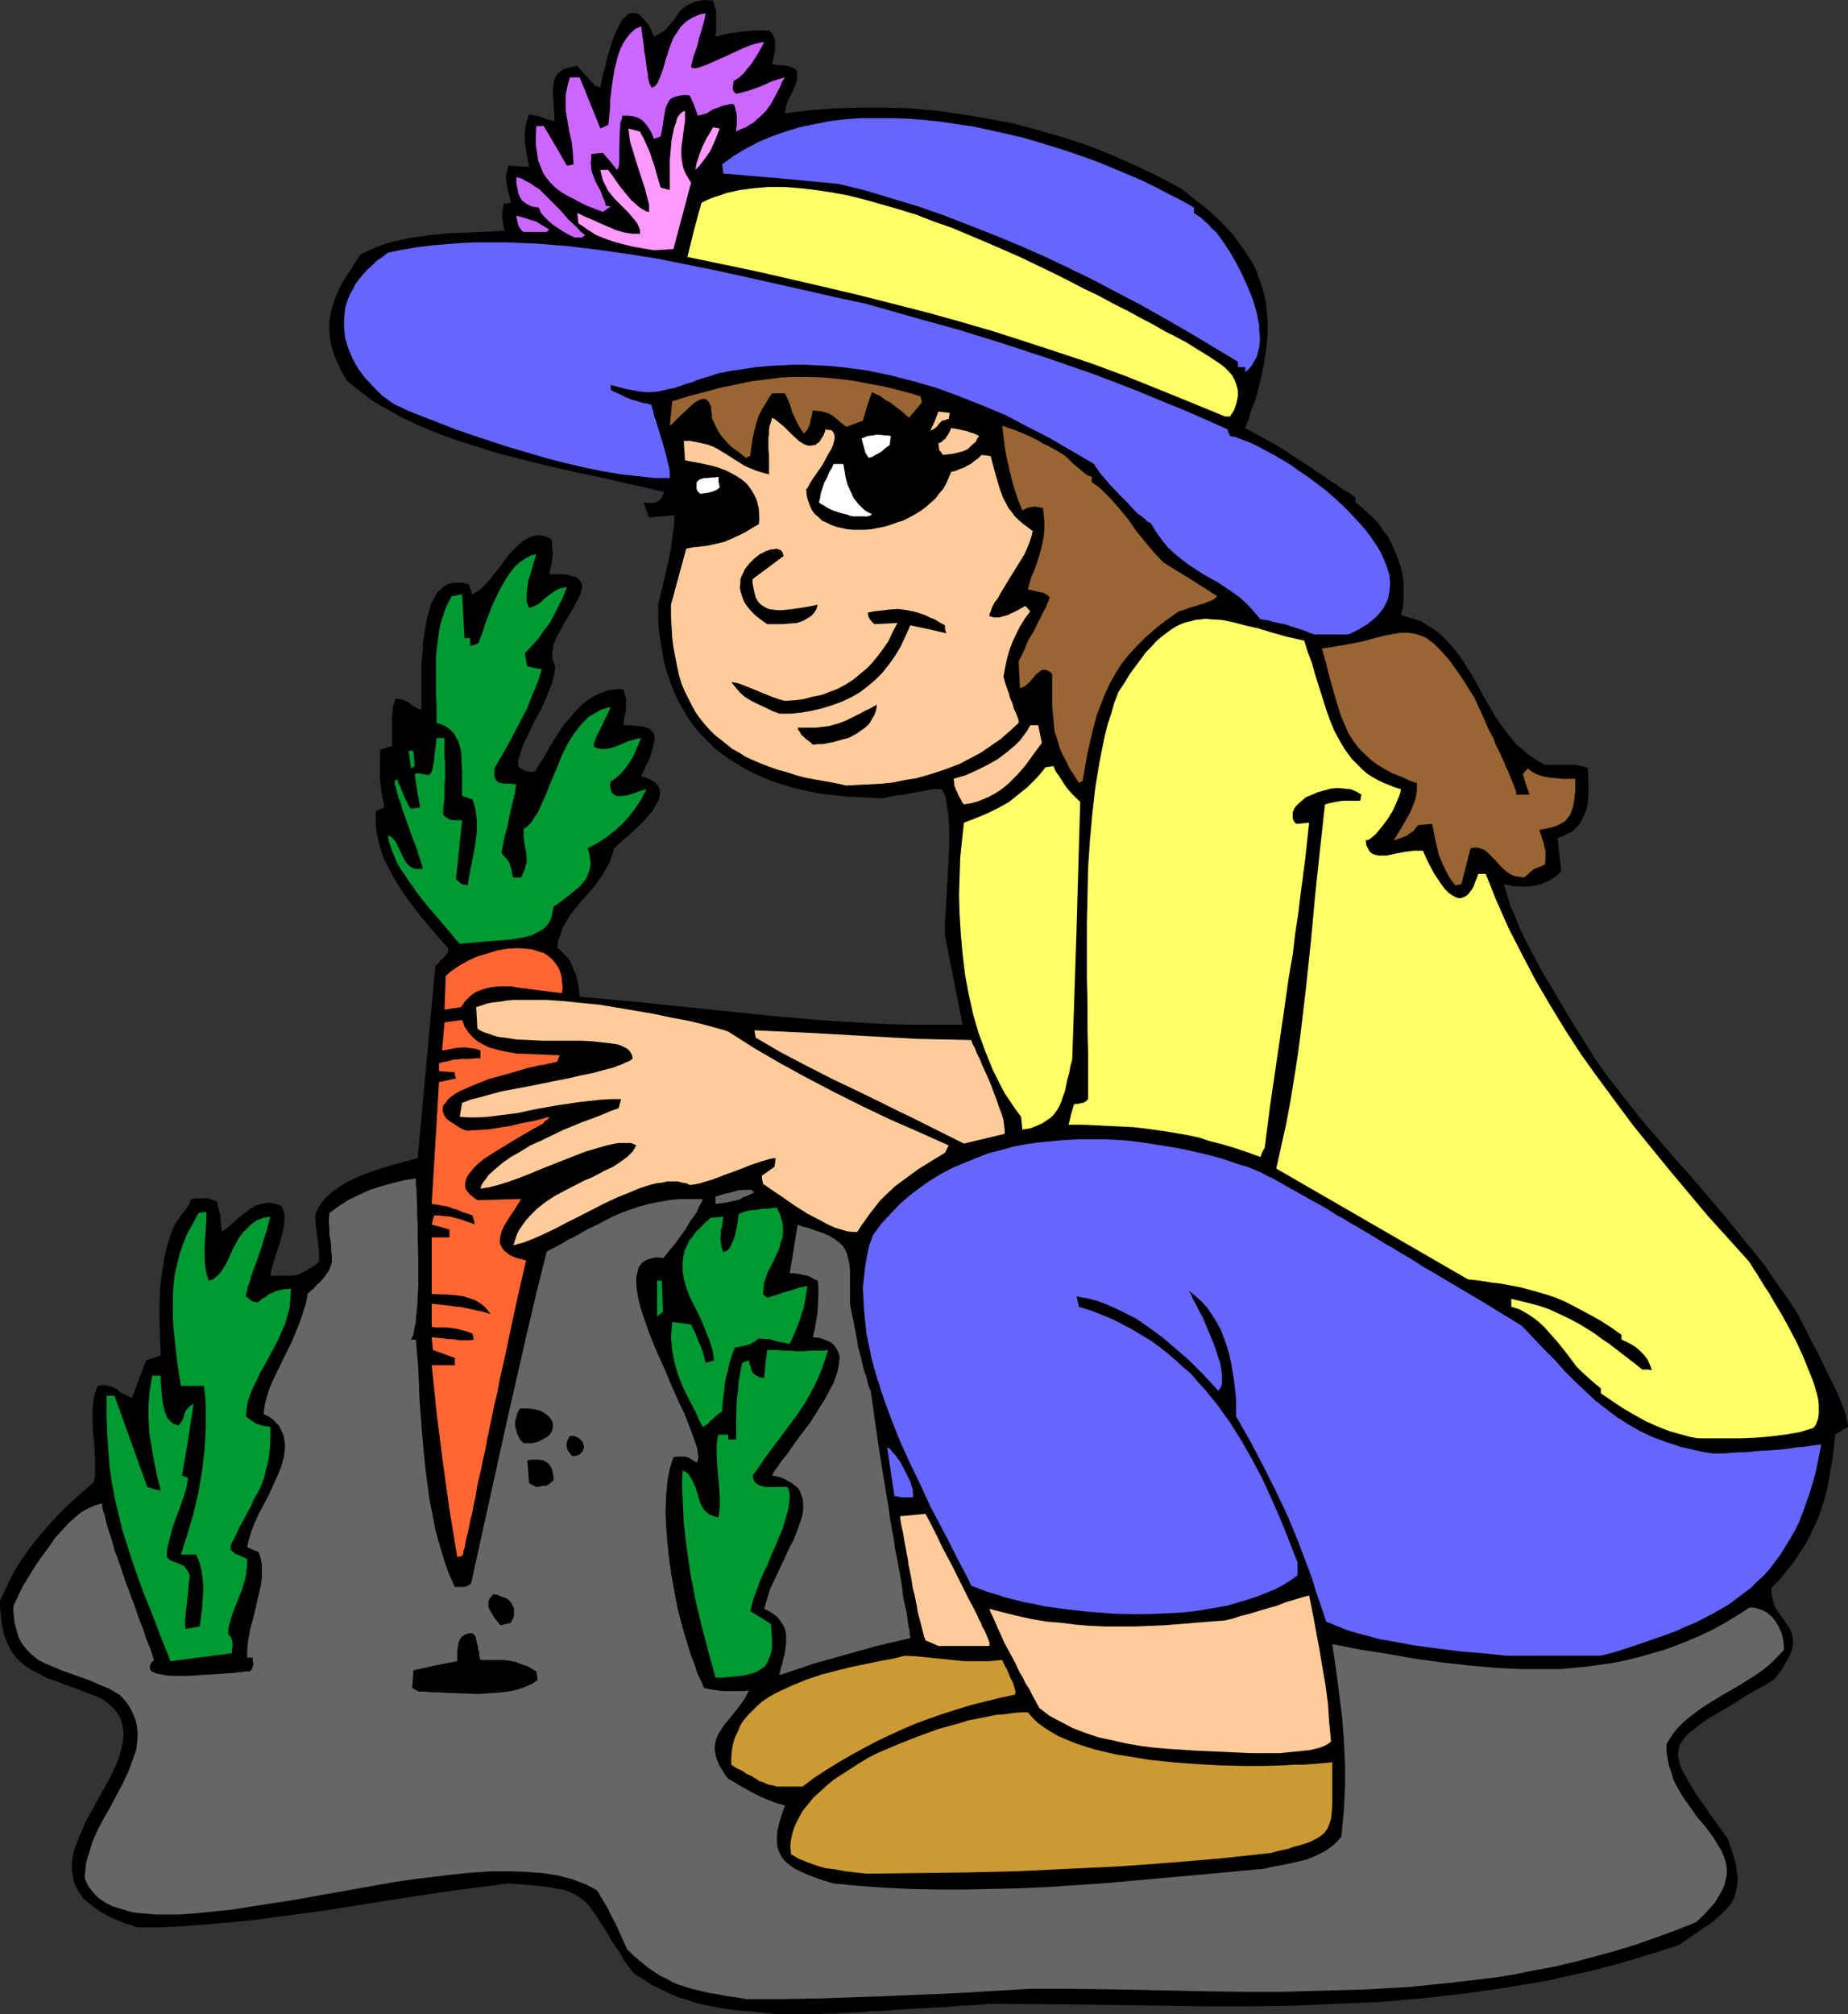
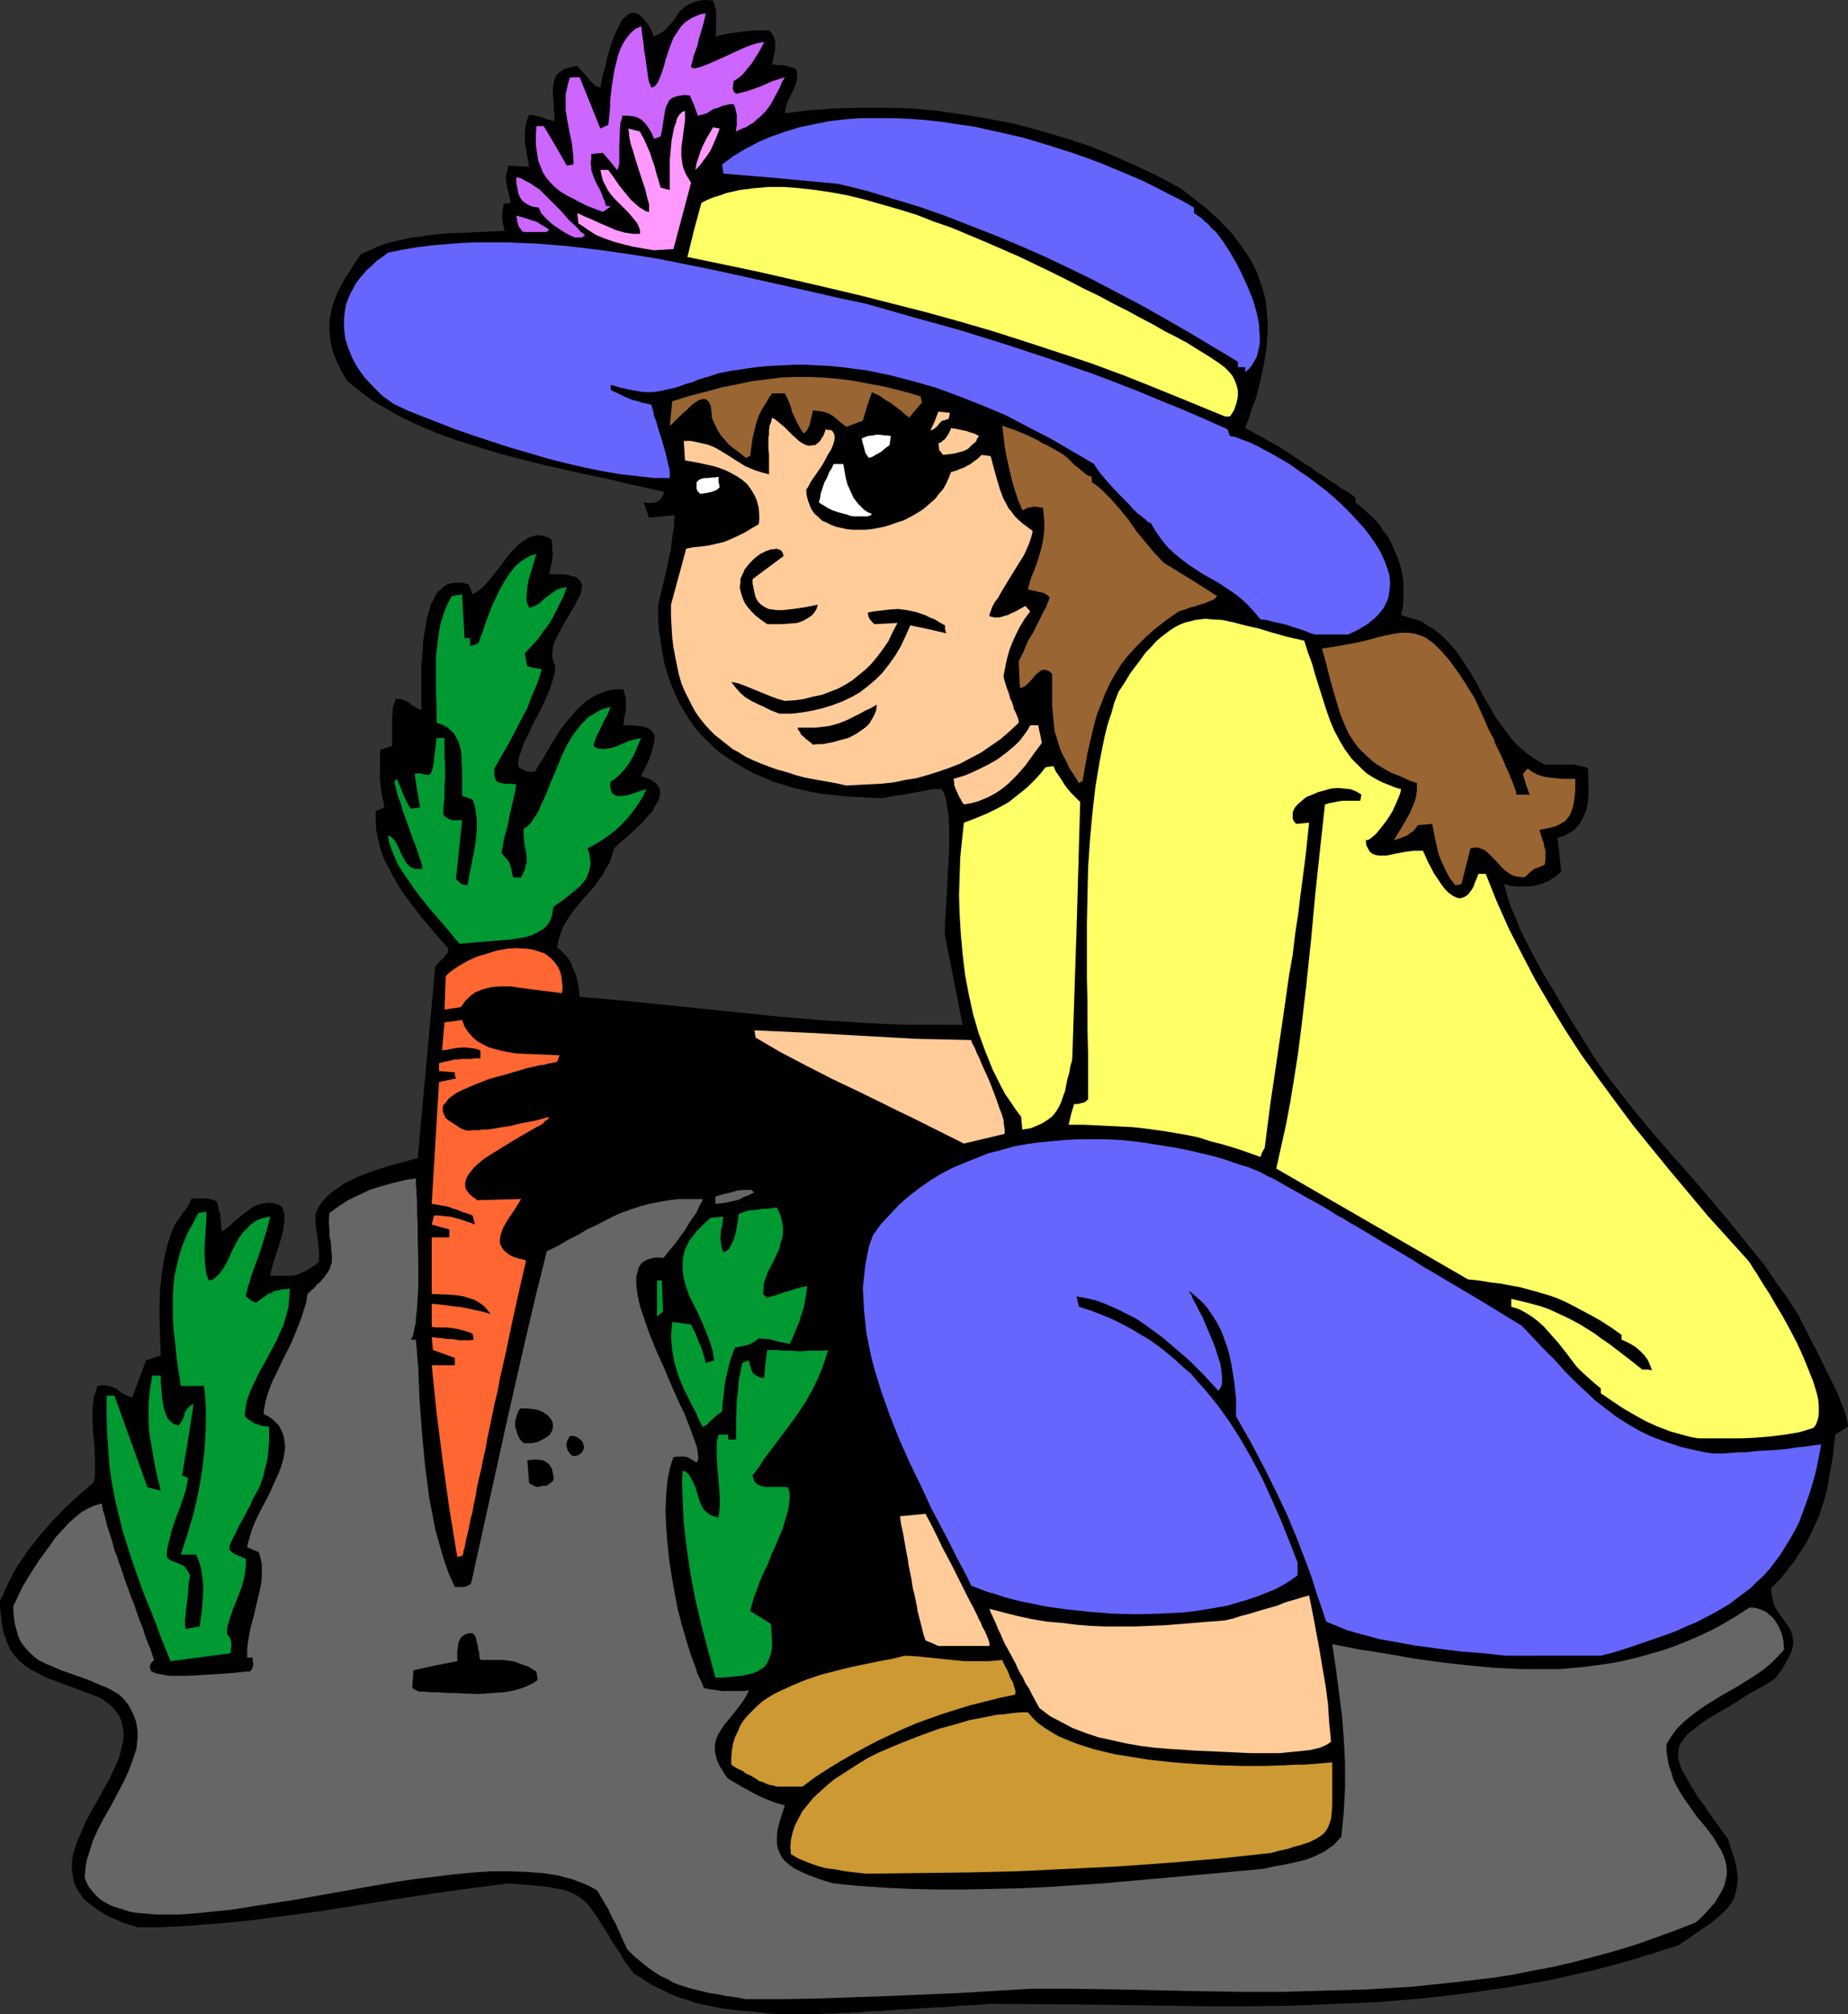
<svg xmlns="http://www.w3.org/2000/svg" xmlns:ns1="http://sodipodi.sourceforge.net/DTD/sodipodi-0.dtd" xmlns:ns2="http://www.inkscape.org/namespaces/inkscape" version="1.0" width="129.766mm" height="141.418mm" id="svg48" ns1:docname="Gardener 19.wmf">
  <rect width="100%" height="100%" fill="#333333" stroke="none" />
  <ns1:namedview id="namedview48" pagecolor="#ffffff" bordercolor="#000000" borderopacity="0.25" ns2:showpageshadow="2" ns2:pageopacity="0.0" ns2:pagecheckerboard="0" ns2:deskcolor="#d1d1d1" ns2:document-units="mm" />
  <defs id="defs1">
    <pattern id="WMFhbasepattern" patternUnits="userSpaceOnUse" width="6" height="6" x="0" y="0" />
  </defs>
  <path style="fill:#000000;fill-opacity:1;fill-rule:evenodd;stroke:none" d="m 208.302,534.495 -3.232,-0.162 -3.07,-0.323 -2.747,-0.323 -2.747,-0.162 -2.586,-0.323 -2.424,-0.323 -2.424,-0.485 -2.424,-0.485 -2.101,-0.485 -2.262,-0.808 -2.262,-0.646 -2.262,-0.969 -2.262,-1.131 -2.424,-1.131 -2.424,-1.616 -2.424,-1.454 -1.454,-1.939 -1.293,-1.777 -0.97,-1.777 -1.131,-1.616 -0.97,-1.454 -0.485,-0.808 -0.323,-0.646 -0.808,-1.293 -0.808,-1.293 -0.646,-0.969 -0.646,-1.131 -1.293,-1.777 -1.131,-1.616 -1.131,-1.131 -1.454,-1.131 -1.454,-0.808 -1.778,-0.808 -0.97,-0.323 -1.131,-0.162 -1.131,-0.162 -1.454,-0.323 -1.454,-0.162 -1.454,-0.162 -1.778,-0.162 -1.939,-0.162 -1.939,-0.162 -2.262,-0.162 -6.302,0.808 -6.302,0.808 -12.282,1.777 -12.282,1.939 -12.12,1.939 -12.282,1.616 -5.979,0.808 -6.141,0.646 -6.141,0.485 -6.141,0.485 -6.302,0.323 h -6.141 l -2.101,-0.646 -1.939,-0.646 -1.778,-0.808 -1.616,-0.646 -1.454,-0.808 -1.293,-0.808 -1.131,-0.808 -1.131,-0.808 -0.97,-0.808 -0.97,-0.808 -0.646,-0.969 -0.646,-0.969 -0.485,-0.808 -0.485,-0.969 -0.323,-0.969 -0.162,-0.969 -0.323,-2.1 v -1.939 l 0.323,-2.1 0.646,-2.1 0.808,-2.1 0.97,-2.262 0.97,-2.262 1.131,-2.1 2.424,-4.363 2.424,-4.363 1.131,-2.262 0.97,-2.1 0.808,-1.939 0.485,-2.1 0.485,-1.939 0.162,-1.939 -0.162,-1.777 -0.485,-1.777 -0.323,-0.969 -0.485,-0.808 -0.646,-0.808 -0.646,-0.808 -0.808,-0.808 -0.808,-0.646 -1.131,-0.808 -1.131,-0.646 -3.07,-1.131 -2.909,-1.131 -2.747,-0.969 -2.424,-0.969 -2.424,-0.808 -2.101,-1.131 -1.939,-0.969 -1.778,-1.131 L 5.171,440.781 3.878,439.326 2.747,437.711 1.778,435.61 1.454,434.641 0.97,433.51 0.808,432.217 0.485,430.925 0.323,429.47 0.162,428.016 0,426.4 v -1.616 l 1.131,-2.424 1.131,-2.424 1.131,-2.262 1.293,-2.262 1.454,-2.1 1.293,-1.939 3.07,-3.878 3.232,-3.716 3.394,-3.555 3.878,-3.555 3.878,-3.393 0.323,-1.616 v -1.777 -3.07 l -0.162,-3.232 -0.323,-3.232 -0.162,-3.232 v -3.07 l 0.162,-1.616 0.162,-1.616 0.485,-1.454 0.485,-1.616 1.131,-0.162 h 0.97 l 0.808,0.162 0.646,0.162 0.485,0.162 0.485,0.162 0.808,0.485 0.646,0.646 0.808,0.485 1.131,0.485 0.646,0.323 0.646,0.162 3.717,-9.856 1.939,-0.646 1.939,-0.646 -0.162,-4.847 -0.162,-4.524 v -4.201 l 0.162,-4.201 0.485,-4.201 0.646,-4.039 0.485,-2.1 0.646,-2.262 0.646,-2.1 0.97,-2.262 0.646,-0.969 0.646,-0.808 0.485,-0.808 0.485,-0.646 0.485,-0.485 0.323,-0.485 0.485,-0.808 0.323,-0.485 0.162,-0.485 0.323,-0.808 0.808,-0.162 h 0.646 1.293 0.97 0.646 l 1.131,0.323 0.485,0.162 0.808,0.323 0.323,1.131 0.162,0.969 0.485,1.454 v 0.808 l 0.162,0.969 v 1.293 l 0.162,0.646 v 0.808 l 1.778,-1.293 1.778,-1.616 1.939,-1.616 1.939,-1.454 0.97,-0.646 0.97,-0.485 1.131,-0.323 0.97,-0.162 1.131,-0.162 1.131,0.162 1.131,0.323 1.131,0.485 0.323,0.969 0.323,0.969 v 1.131 1.131 l -0.162,1.131 -0.162,1.131 -0.646,2.424 -0.808,2.585 -0.808,2.424 -0.646,2.262 -0.323,1.131 -0.162,1.131 h 1.293 0.97 1.939 1.454 l 1.293,-0.162 1.131,-0.485 1.293,-0.646 1.616,-0.969 0.97,-0.646 0.97,-0.808 v -1.131 -1.454 l -0.162,-1.454 -0.162,-1.616 -0.485,-3.393 -0.162,-1.777 v -1.777 l 0.808,-1.777 0.97,-1.454 1.293,-1.454 1.454,-1.293 1.616,-1.131 1.616,-1.131 3.717,-1.777 3.878,-1.454 4.04,-1.293 4.04,-1.131 3.717,-0.969 4.686,-51.058 0.646,-0.485 0.485,-0.646 0.808,-0.808 0.646,-0.646 0.323,-0.485 0.323,-0.323 0.162,-0.485 v -0.808 l -1.778,-1.939 -1.778,-2.1 -3.555,-4.201 -3.232,-4.201 -1.616,-2.262 -1.454,-2.262 -1.293,-2.262 -1.293,-2.424 -1.131,-2.262 -0.808,-2.424 -0.646,-2.424 -0.485,-2.585 -0.162,-2.424 v -2.585 l 1.131,-0.485 1.131,-0.485 -0.162,-1.454 -0.323,-1.131 -0.162,-0.969 -0.162,-0.969 -0.162,-1.616 -0.162,-1.454 v -1.454 -2.585 -1.131 -1.293 l 0.162,-1.293 3.07,-0.969 v -6.625 -0.808 -0.646 l 0.162,-0.646 v -1.131 l 0.162,-0.808 0.323,-0.969 0.323,-0.969 0.646,0.162 h 0.646 l 0.97,0.323 0.646,0.323 0.646,0.323 0.485,0.485 0.808,0.485 0.808,0.485 1.131,0.485 v -1.616 -1.131 -1.131 -5.17 -3.07 l 0.323,-3.07 0.162,-3.07 0.485,-3.07 0.485,-2.908 0.808,-2.747 0.323,-1.293 0.646,-0.969 0.485,-1.131 0.646,-0.969 0.808,-0.646 0.808,-0.808 0.808,-0.485 0.97,-0.323 1.131,-0.162 h 1.131 1.131 l 1.454,0.485 0.97,2.585 1.131,-0.646 1.131,-0.808 1.293,-1.293 1.131,-1.293 1.131,-1.454 1.293,-1.616 2.424,-3.232 1.293,-1.454 1.293,-1.293 1.454,-1.131 1.293,-0.808 1.454,-0.485 0.808,-0.162 h 0.808 l 0.808,0.162 0.646,0.162 0.808,0.323 0.808,0.485 0.162,1.454 v 1.131 l 0.162,0.969 -0.162,1.777 -0.162,1.131 -0.323,1.131 -0.162,0.808 -0.162,0.808 h 1.939 1.616 l 1.293,0.162 1.131,0.323 0.97,0.162 0.646,0.485 0.485,0.485 0.323,0.485 0.323,0.646 v 0.646 l -0.162,0.808 -0.162,0.808 -0.323,0.808 -0.485,0.808 -0.97,1.939 -1.131,1.939 -1.293,2.1 -1.131,2.1 -1.131,2.1 -0.808,1.939 -0.323,2.1 v 0.969 l 0.162,0.969 0.323,0.808 0.323,0.808 -0.162,1.777 -0.485,1.777 -0.485,1.777 -0.808,1.939 -1.616,3.716 -1.939,3.555 -1.778,3.716 -0.808,1.616 -0.646,1.616 -0.485,1.454 -0.485,1.454 -0.162,1.293 0.162,1.131 0.808,0.485 0.646,0.323 0.646,0.323 h 0.485 l 0.808,0.162 0.323,-0.162 h 0.646 l 0.97,-1.777 1.131,-1.616 2.101,-3.716 2.424,-3.878 1.293,-1.777 1.454,-1.616 1.454,-1.777 1.454,-1.454 1.616,-1.293 1.778,-1.131 1.778,-0.808 1.778,-0.646 2.101,-0.323 h 0.97 1.131 l 0.323,1.293 0.323,0.969 v 1.131 1.131 1.131 l -0.323,1.293 -0.162,1.131 -0.162,1.454 h 1.939 l 1.616,0.162 1.454,0.162 1.131,0.323 0.808,0.323 0.646,0.646 0.485,0.646 0.162,0.646 v 0.969 l -0.162,0.969 -0.323,1.131 -0.323,1.293 -0.485,1.454 -0.646,1.454 -0.808,1.616 -0.808,1.777 1.131,0.323 0.97,0.323 0.808,0.485 0.808,0.485 0.485,0.485 0.323,0.485 0.323,0.485 0.162,0.646 v 0.646 0.646 l -0.323,1.293 -0.808,1.293 -0.808,1.616 -1.293,1.293 -1.131,1.454 -2.909,2.747 -1.454,1.293 -1.293,1.131 -1.131,0.969 -0.97,0.969 -0.646,1.939 -0.646,1.939 -0.97,1.616 -0.97,1.777 -2.262,3.07 -2.586,2.908 -2.424,2.908 -1.131,1.454 -0.97,1.616 -0.97,1.616 -0.646,1.777 -0.646,1.939 -0.323,1.939 0.646,0.323 0.646,0.646 1.131,1.131 1.131,1.454 0.646,1.777 0.808,1.777 0.485,1.939 0.323,1.939 0.162,1.939 12.766,1.131 12.605,1.293 25.048,2.585 12.605,1.131 12.766,0.808 6.302,0.323 6.464,0.162 h 6.464 6.626 l -4.686,-23.752 v -0.808 -0.808 -1.939 l 0.162,-2.262 0.162,-2.585 0.162,-2.747 0.162,-2.908 0.323,-5.978 0.162,-3.07 v -5.655 l -0.162,-2.747 -0.323,-2.262 -0.162,-1.131 -0.162,-0.969 -0.162,-0.808 -0.323,-0.808 -0.323,-0.646 -0.323,-0.646 h -1.131 -1.454 l -1.454,0.323 -1.778,0.323 -1.939,0.323 -2.424,0.485 -1.293,0.162 -1.293,0.162 -1.454,0.323 -1.616,0.323 -3.394,-0.162 -3.07,-0.162 -3.07,-0.162 -3.07,-0.323 -3.07,-0.323 -2.747,-0.485 -2.909,-0.646 -2.747,-0.646 -2.586,-0.808 -2.586,-0.808 -2.586,-1.131 -2.262,-0.969 -2.424,-1.293 -2.101,-1.293 -2.101,-1.293 -2.101,-1.454 -1.939,-1.616 -1.778,-1.777 -1.778,-1.777 -1.616,-1.939 -1.454,-2.1 -1.293,-2.1 -1.293,-2.262 -1.131,-2.424 -0.97,-2.424 -0.97,-2.747 -0.808,-2.747 -0.485,-2.747 -0.485,-3.07 -0.485,-3.07 -0.162,-3.232 v -3.393 l 1.454,-5.978 1.293,-5.817 0.646,-2.908 0.323,-3.07 0.485,-2.908 0.162,-3.07 -6.787,0.646 -1.454,-4.039 0.97,0.162 h 1.616 l 0.646,-0.162 0.646,-0.323 0.646,-0.485 0.485,-0.808 0.485,-1.131 -4.848,-1.131 -5.171,-1.131 -5.333,-1.293 -5.494,-1.131 -5.818,-1.293 -5.656,-1.293 -5.656,-1.454 -5.818,-1.454 -5.656,-1.777 -5.656,-1.777 -5.333,-1.939 -5.333,-2.262 -5.01,-2.424 -2.424,-1.454 -2.424,-1.293 -2.262,-1.454 -2.101,-1.616 -2.101,-1.616 -2.101,-1.777 -1.454,-2.424 -1.131,-2.424 -0.97,-2.262 -0.646,-2.262 -0.323,-2.1 -0.162,-2.1 V 85.312 l 0.323,-1.939 0.485,-2.1 0.646,-1.939 0.808,-1.939 0.97,-1.939 1.131,-1.939 1.293,-1.939 1.293,-2.1 1.454,-2.1 2.262,-0.969 2.101,-0.969 2.262,-0.808 2.424,-0.646 2.262,-0.485 2.262,-0.485 4.848,-0.646 4.848,-0.485 5.01,-0.162 9.858,-0.485 -0.323,-1.131 -0.162,-0.808 -0.162,-1.454 V 57.198 56.39 l 0.162,-0.969 0.162,-1.293 1.939,-0.323 -0.323,-1.616 -0.323,-1.293 -0.323,-1.131 -0.162,-1.131 -0.162,-0.969 v -1.131 l 0.323,-1.131 0.323,-1.454 2.747,0.162 2.747,0.162 -0.646,-3.716 -0.323,-1.777 -0.162,-1.616 v -1.777 l 0.162,-1.616 0.323,-1.616 0.646,-1.777 0.97,0.162 0.808,0.162 1.454,0.323 1.454,0.646 0.97,0.162 1.131,0.323 -0.162,-2.747 -0.162,-2.585 -0.162,-2.262 v -1.131 l 0.162,-0.969 0.162,-0.969 0.323,-0.969 0.485,-0.808 0.808,-0.646 0.808,-0.646 0.97,-0.323 1.293,-0.323 1.454,-0.323 0.808,0.969 0.808,0.808 0.646,0.808 0.646,0.646 0.323,0.485 0.485,0.485 0.646,0.646 0.485,0.485 0.485,0.162 0.808,0.323 0.323,-1.616 0.323,-1.777 0.646,-2.1 0.485,-2.262 1.293,-4.363 0.808,-2.1 0.97,-1.939 0.808,-1.616 0.485,-0.646 0.646,-0.485 0.485,-0.485 0.485,-0.323 0.646,-0.162 h 0.485 l 0.646,0.162 0.646,0.162 0.646,0.646 0.646,0.646 0.646,0.808 0.808,0.969 0.646,1.293 0.646,1.616 1.293,-0.646 1.131,-0.646 0.808,-0.646 0.646,-0.808 1.454,-1.616 1.131,-1.777 0.646,-0.808 0.808,-0.646 0.808,-0.646 0.97,-0.485 1.131,-0.485 1.293,-0.323 L 187.294,0 l 1.939,0.162 0.323,0.808 0.162,0.969 0.323,0.646 v 0.808 0.969 1.293 0.808 0.969 0.969 l -0.162,1.293 1.939,-0.485 1.616,-0.323 3.394,-0.485 1.616,-0.162 1.778,-0.162 h 1.778 2.101 l 0.808,0.808 0.485,0.969 0.323,1.131 v 1.293 1.131 l -0.323,1.293 -0.485,2.424 h 0.808 l 0.646,0.162 h 1.293 l 0.808,0.162 0.808,0.162 0.97,0.323 0.485,0.162 0.646,0.485 0.162,0.969 v 0.808 0.808 l -0.162,0.646 -0.485,1.293 -0.485,1.131 -0.646,1.293 -0.646,1.131 -0.485,1.616 -0.162,0.808 -0.162,0.969 6.626,-0.808 6.626,-0.485 6.787,-0.162 h 6.787 l 6.787,0.162 6.787,0.646 6.787,0.969 6.787,1.131 6.787,1.293 6.626,1.777 6.626,1.939 6.464,2.1 6.464,2.585 6.141,2.747 6.141,2.908 5.979,3.232 2.262,1.777 2.262,1.777 2.101,1.616 1.939,1.777 1.778,1.616 1.616,1.777 1.616,1.616 1.293,1.777 1.293,1.777 1.131,1.616 1.131,1.777 0.97,1.777 0.808,1.777 0.646,1.939 0.646,1.777 0.485,1.777 0.485,1.939 0.162,1.939 0.162,1.939 0.162,1.939 v 2.1 l -0.162,2.1 -0.162,2.1 -0.323,2.1 -0.323,2.262 -0.485,2.262 -0.485,2.262 -0.646,2.585 -0.646,2.424 -0.97,2.424 -0.808,2.585 -0.97,2.585 1.778,0.969 1.454,0.808 1.293,0.646 1.293,0.808 2.424,1.293 1.293,0.808 1.293,0.808 1.454,0.969 1.454,0.969 1.939,1.293 2.101,1.293 0.97,0.808 1.293,0.808 1.293,0.808 1.293,0.969 1.616,0.969 1.454,1.131 1.778,0.969 1.778,1.293 v 1.293 l 1.616,1.293 1.616,1.454 1.616,1.454 1.454,1.616 1.131,1.777 1.293,1.616 0.97,1.939 0.808,1.939 0.808,1.939 0.646,1.939 0.485,2.1 0.323,2.1 v 2.262 2.1 l -0.162,2.262 -0.485,2.1 1.939,0.646 1.778,0.485 1.778,0.646 1.454,0.969 1.616,0.969 1.293,0.969 1.293,1.131 1.131,1.131 2.262,2.585 1.939,2.747 1.778,2.747 1.778,3.07 1.616,3.07 1.778,3.07 1.778,3.07 2.101,2.908 2.101,2.747 1.131,1.293 2.747,2.424 1.616,1.131 1.454,0.969 1.778,0.969 h 6.464 0.808 0.646 l 0.646,0.162 0.97,0.162 0.646,0.162 0.646,0.162 0.646,0.323 0.162,5.817 -0.162,2.747 -0.162,1.293 -0.323,1.293 -0.485,1.131 -0.485,1.131 -0.646,1.131 -0.808,0.969 -0.97,0.969 -1.131,0.646 -1.454,0.808 -1.616,0.485 0.97,8.887 -0.808,0.808 -0.808,0.646 -1.778,1.131 -1.939,0.808 -1.939,0.485 -1.939,0.162 h -2.101 l -1.939,-0.162 -1.939,-0.485 0.808,2.908 0.97,3.07 1.293,2.908 1.131,2.908 2.909,5.817 3.232,5.978 3.394,5.655 3.394,5.817 3.555,5.655 3.394,5.494 3.07,4.363 3.394,4.363 3.394,4.363 3.394,4.201 7.11,8.24 3.717,4.201 3.555,4.039 7.11,8.402 6.949,8.564 3.394,4.201 3.07,4.524 3.232,4.524 2.909,4.524 0.162,0.485 0.323,0.646 0.646,1.293 0.808,1.454 0.808,1.777 1.131,2.1 1.131,2.1 2.101,4.363 2.262,4.524 0.97,2.1 0.808,2.1 0.808,1.939 0.485,1.616 0.323,1.616 0.162,0.485 v 0.646 l -3.394,2.1 -0.323,3.07 -0.323,2.908 -0.485,2.747 -0.485,2.908 -0.485,2.585 -0.646,2.585 -0.808,2.585 -0.808,2.424 -1.131,2.424 -1.131,2.424 -1.293,2.424 -1.454,2.262 -1.616,2.424 -1.778,2.262 -1.939,2.424 -2.262,2.262 v 0.969 l 0.162,0.969 0.323,1.616 0.485,1.454 0.808,1.293 0.808,1.131 0.808,1.131 0.646,0.969 0.808,1.131 0.485,0.969 0.323,1.293 0.162,1.131 v 0.808 l -0.162,0.808 -0.162,0.808 -0.323,0.808 -0.485,0.969 -0.485,0.969 -0.646,1.131 -0.646,1.131 -0.97,1.293 -0.97,1.293 -2.747,1.777 -2.747,1.454 -2.424,1.454 -2.262,1.454 -2.101,1.293 -1.939,1.131 -1.939,1.131 -1.616,0.969 -1.454,0.969 -1.293,0.969 -1.131,0.969 -1.131,0.808 -0.808,0.808 -0.646,0.808 -0.646,0.969 -0.485,0.808 -0.162,0.969 -0.162,0.969 v 0.969 l 0.162,0.969 0.323,1.131 0.485,1.293 0.646,1.131 0.808,1.454 0.808,1.454 0.97,1.616 1.131,1.777 1.454,1.939 1.293,1.939 1.616,2.262 1.616,2.262 1.939,2.585 0.485,1.616 0.485,1.454 0.485,1.454 0.646,2.424 0.162,1.131 0.323,2.262 -0.162,1.939 -0.323,1.777 -0.485,1.616 -0.808,1.454 -1.131,1.454 -1.293,1.293 -1.454,1.293 -1.616,1.293 -1.939,1.293 -2.101,1.454 -2.101,1.454 -2.424,1.616 -5.656,1.777 -5.656,1.777 -5.656,1.616 -5.656,1.454 -5.656,1.293 -5.656,1.293 -5.656,0.969 -5.656,0.969 -5.656,0.808 -5.656,0.808 -11.312,1.293 -11.474,0.969 -11.312,0.485 -11.474,0.485 -11.312,0.162 h -11.474 l -11.474,-0.162 -11.635,-0.162 -11.474,-0.162 -23.27,-0.162 -3.878,0.323 -3.717,0.162 -3.394,0.323 -3.232,0.162 -2.909,0.162 -2.747,0.162 -2.747,0.162 -2.424,0.162 -2.101,0.162 -2.101,0.162 h -1.939 l -1.778,0.162 -1.616,0.162 h -1.616 l -1.454,0.162 h -1.293 l -2.262,0.162 h -2.262 l -1.778,0.162 h -1.778 -3.394 z" id="path1" />
  <path style="fill:#666666;fill-opacity:1;fill-rule:evenodd;stroke:none" d="m 197.96,530.456 -2.586,-0.485 -2.586,-0.323 -2.262,-0.485 -2.262,-0.323 -1.939,-0.485 -2.101,-0.485 -1.778,-0.485 -1.939,-0.646 -1.778,-0.646 -1.616,-0.969 -1.778,-0.808 -1.778,-1.131 -1.616,-1.131 -1.778,-1.454 -1.939,-1.616 -1.778,-1.777 -0.97,-2.1 -0.808,-1.777 -0.646,-1.454 -0.646,-1.454 -0.646,-1.131 -0.485,-0.969 -0.485,-0.969 -0.323,-0.808 -0.808,-1.293 -0.646,-1.131 -0.808,-1.293 -0.323,-0.646 -0.485,-0.646 -1.454,-0.808 -1.616,-0.808 -1.778,-0.646 -1.616,-0.646 -1.939,-0.485 -1.778,-0.485 -1.939,-0.323 -2.101,-0.323 -4.363,-0.323 -4.525,-0.162 h -4.686 l -5.01,0.323 -5.01,0.485 -5.333,0.646 -5.333,0.646 -5.494,0.808 -21.816,3.878 -5.494,0.969 -5.333,0.808 -5.171,0.808 -5.01,0.808 -4.848,0.485 -4.686,0.485 -4.363,0.323 h -4.202 -2.101 l -3.717,-0.323 -1.778,-0.162 -1.616,-0.323 -1.454,-0.485 -1.616,-0.485 -1.454,-0.485 -1.293,-0.646 -1.131,-0.646 -1.131,-0.808 -0.97,-0.969 -0.808,-0.969 -0.808,-0.969 -0.646,-1.293 -0.485,-1.293 0.162,-1.616 0.162,-1.616 0.323,-1.616 0.485,-1.454 0.97,-3.232 1.454,-3.232 1.616,-3.07 1.778,-3.07 3.232,-6.14 1.454,-3.07 1.131,-3.07 0.485,-1.454 0.485,-1.454 0.162,-1.616 0.162,-1.454 v -1.454 l -0.162,-1.293 -0.323,-1.616 -0.485,-1.293 -0.646,-1.454 -0.808,-1.454 -1.131,-1.454 -1.293,-1.293 -2.747,-1.616 -2.747,-1.131 -2.586,-1.131 -5.01,-1.777 -2.262,-0.808 -2.262,-0.969 -1.939,-0.808 -1.939,-0.969 L 8.565,439.165 7.11,437.711 5.818,436.095 5.333,435.287 4.848,434.156 4.525,433.025 4.202,431.894 3.878,430.601 3.717,429.309 3.555,427.693 v -1.616 l 0.808,-1.616 0.808,-1.777 0.97,-1.939 1.293,-2.1 1.293,-2.1 1.454,-2.262 3.07,-4.201 1.454,-2.1 1.778,-1.939 1.616,-1.777 1.778,-1.616 1.778,-1.454 1.778,-0.969 1.778,-0.808 1.778,-0.485 0.323,1.777 0.485,1.454 0.646,2.747 0.485,1.454 0.485,1.454 0.485,1.616 0.485,1.939 0.808,1.939 0.323,1.131 0.485,1.293 0.485,1.454 0.485,1.454 0.485,1.454 0.646,1.616 0.646,1.939 0.808,1.939 0.646,1.939 0.808,2.262 0.97,2.424 0.808,2.585 1.131,2.747 0.97,2.908 -0.646,0.646 -0.323,0.485 -0.162,0.646 v 0.323 l 0.162,0.485 0.323,0.485 0.485,0.162 0.646,0.323 0.808,0.162 0.808,0.162 0.97,0.162 1.131,0.162 h 2.424 2.424 l 5.494,-0.323 2.586,-0.162 2.424,-0.162 2.101,-0.162 0.97,-0.162 h 0.808 l 0.646,-0.162 h 0.646 0.485 0.162 l 0.323,-0.323 0.323,-0.323 0.162,-0.646 0.162,-0.323 v -0.646 l -0.162,-0.646 v -0.808 h -1.454 v -1.939 l 0.162,-1.939 0.323,-1.939 0.323,-1.777 0.97,-3.555 0.808,-3.555 0.808,-3.393 0.323,-1.616 0.162,-1.777 v -1.454 -1.777 l -0.323,-1.616 -0.485,-1.616 -3.07,-1.293 0.162,-0.969 0.323,-1.131 0.646,-2.262 0.97,-2.424 1.131,-2.424 2.586,-4.847 1.131,-2.585 1.131,-2.424 0.97,-2.424 0.646,-2.424 0.162,-1.131 0.162,-1.131 v -1.131 l -0.162,-1.131 -0.162,-0.969 -0.323,-0.969 -0.485,-0.969 -0.485,-0.969 -0.808,-0.808 -0.808,-0.808 -1.131,-0.808 -1.293,-0.646 0.162,-1.616 0.323,-1.616 0.485,-1.777 0.646,-1.939 0.808,-1.939 0.97,-1.939 1.939,-4.039 2.101,-4.201 1.778,-4.363 0.808,-2.1 0.646,-2.1 0.646,-2.1 0.323,-2.1 0.808,-0.808 0.97,-0.808 0.646,-0.808 0.808,-0.646 1.131,-1.293 0.808,-1.131 0.646,-0.969 0.323,-0.969 0.323,-0.969 v -0.969 -0.969 l -0.162,-1.131 v -1.131 l -0.162,-1.454 -0.323,-1.454 v -1.777 l -0.162,-1.939 0.162,-2.262 2.424,-1.777 2.747,-1.777 2.747,-1.293 2.747,-1.293 3.07,-0.969 2.909,-0.808 3.232,-0.808 3.07,-0.485 v 1.777 l 0.162,1.131 v 0.969 l 0.162,2.585 v 2.747 l 0.162,3.07 v 3.07 l 0.162,6.625 v 3.232 3.232 l -0.162,3.07 -0.162,2.908 -0.323,2.747 v 1.131 l -0.323,1.131 -0.162,0.969 -0.162,0.969 -0.323,0.808 -0.323,0.646 h 1.293 l 0.323,3.716 0.323,4.039 0.162,4.039 0.162,4.039 0.646,8.725 0.808,8.725 1.131,8.725 0.808,4.201 0.808,4.201 1.131,4.039 1.131,3.878 1.293,3.716 1.616,3.555 h 1.939 0.646 l 0.485,-0.162 0.646,-0.323 0.323,-0.162 0.323,-0.485 4.848,-21.974 4.848,-21.974 5.01,-21.974 2.586,-10.987 2.747,-10.987 2.909,-1.454 2.747,-1.616 2.586,-1.293 2.424,-1.454 2.424,-1.131 4.686,-2.424 2.262,-0.969 2.262,-0.808 2.424,-0.808 2.424,-0.646 2.424,-0.485 2.747,-0.485 2.747,-0.323 h 3.07 3.232 l -0.162,0.646 -0.485,0.808 -0.485,0.969 -0.485,1.131 -1.616,2.262 -1.454,2.424 -1.778,2.424 -0.808,1.131 -0.808,0.969 -0.808,0.969 -0.646,0.808 -0.485,0.646 -0.485,0.485 -0.97,-0.162 h -0.97 l -0.808,0.162 -0.646,0.162 -0.646,0.162 -0.646,0.323 -0.485,0.323 -0.485,0.323 -0.808,1.131 -0.323,1.293 -0.323,1.293 v 1.777 l 0.162,1.777 0.323,1.939 0.485,2.1 0.646,2.1 0.808,2.262 0.808,2.424 1.939,4.847 2.262,5.009 2.101,5.009 2.101,4.686 1.131,2.262 0.808,2.1 0.808,2.1 0.646,1.777 0.646,1.777 0.485,1.454 0.162,1.293 0.162,1.131 -0.162,0.808 -0.323,0.646 -0.97,-0.646 -0.808,-0.485 -0.646,-0.323 -0.646,-0.162 h -1.293 -0.808 l -0.97,0.162 -0.485,1.454 -0.485,1.616 -0.323,1.616 -0.323,1.777 -0.323,3.716 -0.162,4.039 0.162,4.039 0.323,4.363 0.485,4.524 0.646,4.363 0.808,4.524 0.808,4.201 1.131,4.363 1.131,3.878 1.131,3.716 1.293,3.393 0.485,1.616 0.646,1.454 0.646,1.293 0.485,1.293 0.808,0.162 0.646,0.162 1.293,0.162 2.101,0.323 h 1.131 1.616 0.808 0.97 1.293 l 1.293,-0.162 -0.808,1.616 -0.808,1.293 -1.939,2.585 -2.101,2.585 -0.97,1.131 -0.808,1.293 -0.808,1.293 -0.485,1.293 -0.323,1.454 v 1.454 l 0.162,0.808 0.162,0.808 0.323,0.969 0.323,0.808 0.485,0.969 0.646,0.969 0.646,1.131 0.808,0.969 1.939,1.131 1.616,0.969 3.555,1.939 1.616,0.808 1.939,0.808 2.101,0.808 2.262,0.646 -0.808,2.424 -0.646,2.1 -0.485,1.939 -0.162,1.777 v 1.616 l 0.162,1.293 0.485,1.293 0.646,1.293 0.808,0.969 1.131,0.969 1.293,0.969 1.616,0.808 1.778,0.808 2.101,0.808 2.262,0.808 2.747,0.808 6.626,0.646 6.949,0.485 6.787,0.323 7.11,0.162 h 7.272 l 7.272,-0.162 7.272,-0.162 7.272,-0.323 14.706,-0.969 14.544,-1.293 14.382,-1.293 6.949,-0.646 6.949,-0.646 2.909,-0.646 2.747,-0.485 2.909,-0.646 2.747,-0.646 2.424,-0.969 1.293,-0.646 1.293,-0.646 1.131,-0.808 1.131,-0.808 1.131,-1.131 0.97,-1.131 0.323,-3.393 0.323,-3.232 0.162,-3.232 0.162,-3.232 v -6.301 l -0.323,-6.463 -0.485,-6.14 -0.808,-6.301 -0.808,-6.301 -0.97,-6.463 7.434,1.454 7.272,1.131 7.272,1.293 7.11,0.969 7.11,0.808 7.11,0.646 6.949,0.323 h 6.949 3.394 l 3.394,-0.323 3.394,-0.323 3.555,-0.485 3.394,-0.485 3.232,-0.646 3.394,-0.808 3.394,-0.969 3.394,-0.969 3.232,-1.131 3.232,-1.293 3.394,-1.454 3.394,-1.616 3.232,-1.777 3.232,-1.939 3.232,-2.1 h 0.97 l 0.97,0.162 0.97,0.323 0.808,0.323 0.97,0.485 0.646,0.646 0.808,0.646 0.646,0.808 0.97,1.616 0.808,1.777 0.485,2.1 0.162,2.262 -1.778,1.939 -1.778,1.777 -1.939,1.616 -2.101,1.454 -4.363,2.747 -4.525,2.585 -4.202,2.585 -2.101,1.454 -1.939,1.454 -1.939,1.616 -1.778,1.777 -1.454,1.939 -1.293,2.1 v 2.1 l 0.323,1.939 0.323,1.777 0.646,1.777 0.485,1.777 0.808,1.616 0.808,1.454 0.97,1.616 1.939,2.747 1.939,2.747 1.131,1.293 0.97,1.131 1.939,2.585 1.454,2.424 0.808,1.293 0.485,1.131 0.485,1.293 0.323,1.293 0.162,1.293 v 1.454 l -0.323,1.293 -0.323,1.454 -0.646,1.454 -0.97,1.616 -0.97,1.616 -1.454,1.616 -1.616,1.777 -1.939,1.777 -5.333,2.1 -5.333,1.939 -5.494,1.939 -5.333,1.616 -5.333,1.454 -5.494,1.454 -5.494,1.293 -5.333,0.969 -5.494,1.131 -5.333,0.808 -5.494,0.646 -5.494,0.646 -10.989,1.131 -11.15,0.646 -10.989,0.323 -11.15,0.323 h -11.15 l -11.15,-0.162 -22.462,-0.485 -11.312,-0.162 h -11.312 l -19.069,1.131 -18.746,0.808 -18.907,0.646 -9.211,0.162 z" id="path2" />
  <path style="fill:#cc9932;fill-opacity:1;fill-rule:evenodd;stroke:none" d="m 229.957,497.171 -2.909,-0.323 -2.747,-0.323 -2.586,-0.485 -2.586,-0.323 -2.262,-0.646 -2.262,-0.808 -2.424,-0.969 -2.262,-1.293 -0.162,-1.939 0.162,-1.939 0.485,-2.1 0.646,-1.777 0.97,-1.939 0.97,-1.777 1.454,-1.777 1.454,-1.777 1.778,-1.616 1.778,-1.616 1.939,-1.616 2.262,-1.454 2.262,-1.454 2.262,-1.454 2.424,-1.454 2.586,-1.293 5.333,-2.262 5.333,-2.1 5.333,-1.939 5.333,-1.454 2.586,-0.808 2.586,-0.485 2.424,-0.485 2.424,-0.485 2.262,-0.162 2.101,-0.323 2.101,-0.162 h 1.778 l 1.293,1.454 1.293,1.293 1.778,1.293 1.778,1.131 1.939,1.131 2.262,0.969 2.424,0.969 2.424,0.808 2.586,0.808 2.747,0.646 2.747,0.646 3.07,0.485 5.979,0.969 6.141,0.646 6.302,0.485 6.141,0.323 6.141,0.162 h 5.818 l 5.333,-0.162 2.424,-0.162 h 2.424 l 2.262,-0.162 1.939,-0.162 1.939,-0.162 1.616,-0.162 v 9.21 2.1 l -0.162,2.1 -0.162,1.616 -0.485,1.454 -0.485,1.131 -0.808,1.131 -0.97,0.808 -1.293,0.808 -1.616,0.808 -1.939,0.646 -1.131,0.323 -1.293,0.323 -1.293,0.485 -1.454,0.323 -1.454,0.323 -1.778,0.485 -13.413,1.454 -13.413,1.131 -13.413,0.969 -13.413,0.646 -13.574,0.646 -13.413,0.323 -13.251,0.162 z" id="path3" />
  <path style="fill:#cc9932;fill-opacity:1;fill-rule:evenodd;stroke:none" d="m 206.201,474.065 -1.131,-0.323 -0.97,-0.162 -0.808,-0.323 -1.131,-0.485 -0.646,-0.162 -0.646,-0.485 -0.808,-0.485 -0.808,-0.485 -1.131,-0.485 -1.131,-0.808 -1.454,-0.646 -1.454,-0.969 v -1.939 l 0.162,-1.939 0.323,-1.777 0.485,-1.616 0.808,-1.616 0.646,-1.616 0.97,-1.454 1.131,-1.293 1.131,-1.131 1.293,-1.293 1.293,-1.131 1.454,-0.969 1.616,-0.969 1.616,-0.808 3.555,-1.616 3.555,-1.454 3.878,-1.293 3.717,-0.969 3.878,-0.969 3.878,-0.808 3.878,-0.808 3.555,-0.646 3.232,-0.808 3.232,0.162 3.07,0.323 6.302,0.646 3.232,0.323 h 3.232 3.232 l 1.778,-0.162 1.778,-0.162 0.646,1.454 0.646,1.131 0.485,1.131 0.323,0.969 0.485,0.808 0.323,0.646 0.162,0.646 0.162,0.485 0.162,0.646 0.162,0.485 -0.162,0.808 -3.878,0.808 -3.878,0.969 -3.878,0.969 -3.717,1.131 -3.555,1.131 -3.717,1.293 -3.555,1.293 -3.394,1.454 -3.555,1.616 -3.394,1.616 -3.394,1.777 -3.232,1.777 -3.394,1.939 -3.394,2.1 -3.232,2.1 -3.232,2.424 z" id="path4" />
  <path style="fill:#ffcc99;fill-opacity:1;fill-rule:evenodd;stroke:none" d="m 331.926,465.179 -3.555,-0.162 -3.394,-0.162 -3.717,-0.162 -3.717,-0.162 -7.434,-0.485 -3.878,-0.323 -3.717,-0.485 -3.717,-0.646 -3.555,-0.808 -3.717,-0.808 -3.394,-1.131 -3.394,-1.293 -3.07,-1.616 -3.07,-1.616 -2.747,-2.1 -0.97,-1.777 -0.97,-1.777 -0.808,-1.616 -0.97,-1.454 -0.646,-1.454 -0.808,-1.293 -0.646,-1.293 -0.485,-1.131 -1.131,-2.1 -0.97,-1.777 -0.808,-1.454 -0.646,-1.454 -0.485,-1.131 -0.485,-0.969 -0.808,-1.939 -0.808,-1.777 -0.485,-0.969 -0.323,-0.969 3.717,0.969 3.878,0.969 3.717,0.808 3.878,0.646 3.878,0.323 3.878,0.485 3.878,0.323 3.878,0.162 h 4.04 3.878 l 7.918,-0.323 7.918,-0.646 8.08,-0.646 2.101,-0.485 1.939,-0.646 1.939,-0.485 1.616,-0.485 1.616,-0.485 1.616,-0.485 2.909,-0.808 2.424,-0.969 2.262,-0.646 2.101,-0.646 1.778,-0.485 0.97,4.847 1.778,9.533 0.808,4.847 0.808,4.686 0.646,4.847 0.323,5.009 0.485,5.009 -0.808,0.646 -0.97,0.485 -1.131,0.485 -1.293,0.323 -1.454,0.323 -1.454,0.162 -3.232,0.323 -3.232,0.323 h -5.818 -0.97 z" id="path5" />
  <path style="fill:#000000;fill-opacity:1;fill-rule:evenodd;stroke:none" d="m 111.181,448.86 -0.97,-0.485 -0.808,-0.485 0.323,-4.686 5.818,-1.293 5.818,-1.131 v -2.585 l 0.162,-1.131 0.162,-1.293 0.485,-0.969 0.323,-0.485 0.485,-0.323 0.485,-0.323 0.485,-0.162 0.646,-0.162 h 0.808 l 0.646,0.646 0.162,0.323 0.162,0.646 0.162,0.808 0.323,1.131 v 0.646 l 0.323,0.808 v 0.969 l 0.323,1.131 h 4.04 1.778 l 1.616,0.162 1.778,0.323 1.616,0.646 1.939,0.646 0.97,0.646 1.131,0.646 0.162,1.131 0.162,1.131 -1.454,0.969 -1.778,0.808 -1.778,0.646 -1.939,0.485 -2.101,0.323 -2.262,0.162 -4.525,0.323 -4.363,-0.162 -4.363,-0.162 -1.939,-0.162 h -1.778 l -1.778,-0.162 z" id="path6" />
  <path style="fill:#009932;fill-opacity:1;fill-rule:evenodd;stroke:none" d="m 189.88,445.143 -1.939,-7.109 -1.778,-6.786 -1.616,-6.786 -1.293,-6.786 -0.97,-6.625 -0.808,-6.786 -0.162,-3.393 -0.162,-3.555 -0.162,-3.555 0.162,-3.555 0.808,0.323 0.808,0.646 0.485,0.808 0.485,0.808 0.808,1.777 0.646,2.1 0.646,2.1 0.485,0.969 0.485,0.808 0.646,0.646 0.808,0.646 1.131,0.485 1.293,0.323 0.162,-1.293 0.162,-1.293 v -2.747 l -0.162,-2.747 -0.485,-5.494 -0.162,-2.908 v -2.747 l 0.162,-1.454 0.323,-1.293 h 2.586 v 1.293 h 2.101 v -5.332 l 0.162,-5.17 0.323,-2.424 0.162,-2.424 0.485,-2.585 0.485,-2.424 1.778,-0.646 0.162,0.969 0.323,0.808 0.162,0.808 0.323,0.646 0.485,0.485 0.485,0.323 0.97,0.485 1.131,0.162 0.323,-3.716 0.485,-3.716 h 1.131 1.131 l 2.101,0.162 h 1.778 l 1.616,0.162 h 1.778 l 1.939,-0.162 h 2.101 1.293 l 1.293,-0.162 -0.808,2.585 -0.808,2.424 -0.97,2.262 -0.97,2.1 -1.131,2.1 -1.131,2.1 -2.586,3.878 -2.747,3.716 -2.909,3.878 -2.909,3.878 -1.454,2.262 -1.616,2.1 0.162,0.646 0.162,0.646 0.323,0.485 0.323,0.323 0.485,0.323 0.646,0.323 1.293,0.323 h 1.454 3.07 1.293 l 0.323,0.485 0.162,0.646 0.162,0.808 v 0.808 l -0.162,1.777 -0.323,1.777 -0.646,2.262 -0.646,2.262 -0.97,2.262 -0.97,2.424 -1.131,2.424 -0.97,2.585 -1.131,2.262 -0.97,2.262 -0.808,2.262 -0.808,2.1 -0.485,1.777 -0.485,1.777 2.747,1.616 2.747,1.777 0.162,1.293 v 1.131 l 0.162,2.1 v 1.777 l -0.323,1.616 -0.485,1.293 -0.485,1.131 -0.646,0.969 -0.97,0.646 -0.97,0.646 -1.293,0.485 -1.293,0.323 -1.454,0.323 -1.616,0.162 -1.616,0.162 -1.939,0.162 z" id="path7" />
-   <path style="fill:#666666;fill-opacity:1;fill-rule:evenodd;stroke:none" d="m 206.848,444.497 0.323,-1.616 0.485,-1.616 0.323,-1.454 0.323,-1.293 0.162,-1.293 0.162,-1.293 v -1.131 -1.131 l -0.162,-0.969 -0.323,-0.969 -0.485,-0.808 -0.646,-0.969 -0.646,-0.808 -0.97,-0.808 -1.293,-0.808 -1.293,-0.646 0.808,-2.747 0.808,-2.585 1.293,-2.747 1.293,-2.747 2.586,-5.494 1.293,-2.585 0.97,-2.585 0.808,-2.424 0.323,-1.131 0.162,-1.131 v -1.131 -0.969 l -0.162,-0.969 -0.323,-0.969 -0.323,-0.969 -0.485,-0.808 -0.808,-0.646 -0.808,-0.646 -1.131,-0.646 -1.131,-0.646 -1.454,-0.485 -1.616,-0.323 0.323,-0.646 0.485,-0.808 0.646,-0.808 0.646,-0.969 0.808,-1.131 0.97,-1.131 1.778,-2.585 2.101,-2.908 2.262,-2.908 1.939,-3.07 1.939,-3.07 1.616,-3.07 0.808,-1.454 0.485,-1.454 0.485,-1.293 0.323,-1.454 0.162,-1.293 0.162,-1.131 -0.162,-0.969 -0.485,-1.131 -0.485,-0.808 -0.646,-0.808 -0.97,-0.646 -1.293,-0.485 -1.293,-0.485 -1.778,-0.162 0.485,-2.1 0.323,-1.939 0.323,-1.777 0.162,-1.777 0.162,-3.555 v -1.777 l -0.162,-2.1 -1.131,-0.485 -0.808,-0.485 -0.808,-0.323 -0.646,-0.162 -0.808,-0.162 -0.808,-0.162 -1.131,-0.162 h -1.293 l 2.101,-12.926 1.293,0.485 1.293,0.323 2.262,0.808 1.939,0.646 1.778,0.808 1.293,0.808 1.131,0.808 0.97,0.969 0.646,0.969 0.485,1.131 0.323,1.293 0.323,1.454 0.162,1.616 v 1.939 6.948 l 0.485,2.585 0.485,2.262 0.323,1.777 0.323,1.777 0.323,1.616 0.162,1.293 0.323,1.131 0.323,1.131 0.97,4.201 0.485,1.131 0.323,1.293 0.323,1.454 0.646,1.454 0.97,6.948 0.97,6.625 0.97,6.301 0.97,5.978 0.97,5.817 0.323,2.585 0.485,2.585 0.485,2.585 0.323,2.424 0.485,2.424 0.808,4.363 0.323,1.939 0.323,1.939 0.162,1.777 0.323,1.616 0.323,1.616 0.323,1.293 0.162,1.293 0.162,1.131 0.162,1.131 0.162,0.808 0.162,0.808 v 0.646 l 0.162,0.485 v 0.485 l -8.888,2.1 -8.726,2.424 -8.565,2.424 -4.202,1.454 z" id="path8" />
-   <path style="fill:#009932;fill-opacity:1;fill-rule:evenodd;stroke:none" d="m 45.248,440.781 -1.939,-4.847 -0.97,-2.424 -0.808,-2.262 -1.778,-4.524 -1.778,-4.363 -1.454,-4.039 -1.454,-4.201 -1.293,-4.039 -1.293,-4.039 -0.97,-4.039 -0.97,-4.039 -0.808,-4.201 -0.646,-4.363 -0.323,-4.363 -0.323,-4.686 -0.162,-4.847 v -5.17 h 2.101 l 8.726,24.236 1.616,0.485 1.939,0.485 -0.97,-3.878 -0.808,-3.878 -0.646,-3.878 -0.646,-3.716 -0.162,-3.716 v -3.878 l 0.162,-1.939 0.162,-1.777 0.323,-1.939 0.323,-1.939 h 2.262 v 0.808 0.808 l 0.162,1.939 0.162,2.1 0.323,2.1 0.485,1.939 0.323,0.808 0.323,0.808 0.646,0.646 0.646,0.646 0.646,0.323 0.97,0.323 0.646,-0.808 0.485,-0.808 0.323,-0.808 0.162,-0.808 0.323,-0.646 0.485,-0.646 0.646,-0.646 0.485,-0.323 0.485,-0.323 -1.454,9.533 -1.616,9.533 0.808,0.323 0.808,0.323 -0.485,2.747 -0.808,2.585 -0.97,2.747 -0.97,2.585 -0.97,2.747 -0.646,2.585 -0.646,2.585 -0.162,1.293 v 1.131 l 0.808,0.808 0.808,0.323 0.808,0.323 0.808,0.323 0.808,0.323 0.808,0.485 0.162,0.485 0.485,0.485 0.323,0.646 0.323,0.646 -0.323,2.262 -0.162,2.1 -0.162,1.616 -0.162,1.454 -0.162,1.293 -0.162,1.131 v 0.969 l -0.162,0.646 v 0.646 0.485 0.646 l 0.162,0.969 3.717,-0.646 0.646,-4.847 0.162,-2.585 0.162,-2.424 -0.162,-2.424 -0.323,-2.424 -0.485,-2.1 -0.485,-1.131 -0.485,-1.131 h -4.04 l 1.778,-5.494 1.616,-5.494 1.293,-5.655 0.97,-5.655 0.646,-5.655 0.323,-5.655 v -2.747 -2.908 l -0.162,-2.747 -0.323,-2.747 h -6.141 l -0.97,-6.301 -0.646,-5.978 -0.323,-2.908 -0.162,-3.07 v -2.747 -2.908 l 0.162,-2.908 0.323,-2.747 0.646,-2.747 0.646,-2.747 0.97,-2.747 1.131,-2.747 1.454,-2.585 1.454,-2.747 2.101,-0.323 v 2.1 l -0.162,2.262 -0.323,5.009 v 2.424 l 0.162,2.424 0.162,1.131 0.162,0.969 0.323,1.131 0.323,0.808 1.131,-0.323 0.97,-0.808 0.97,-0.969 0.646,-0.969 0.808,-1.293 0.646,-1.293 1.293,-2.908 0.808,-1.454 0.808,-1.454 0.97,-1.293 1.131,-1.131 1.131,-1.131 1.454,-0.969 1.616,-0.646 1.939,-0.323 -0.323,1.131 -0.323,1.293 -0.323,1.293 -0.485,1.454 -0.97,3.232 -1.131,3.232 -1.131,3.07 -0.485,1.454 -0.323,1.293 -0.485,1.131 -0.162,1.131 -0.323,0.808 v 0.646 l 0.485,0.323 0.323,0.323 0.646,0.485 0.646,0.323 h 0.323 l 0.646,0.162 1.293,-0.969 0.485,-0.323 0.485,-0.323 0.808,-0.646 0.97,-0.323 0.808,-0.485 0.97,-0.162 1.293,-0.323 h 0.808 l 0.97,-0.162 -0.162,2.424 -0.162,2.424 -0.646,2.424 -0.646,2.262 -0.97,2.1 -0.97,2.262 -2.262,4.201 -1.131,2.1 -1.131,1.939 -0.97,2.1 -0.97,1.939 -0.808,1.939 -0.646,1.939 -0.323,1.939 -0.162,1.939 0.808,0.646 0.646,0.485 1.293,0.808 0.646,0.162 0.808,0.323 0.97,0.162 1.293,0.162 v 2.1 1.939 l -0.162,1.939 -0.162,1.777 -0.323,1.777 -0.485,1.777 -0.485,2.1 -0.808,2.262 -0.646,1.293 -0.808,1.454 -0.646,1.131 -0.485,1.293 -1.131,2.1 -0.97,1.777 -0.808,1.454 -0.646,1.293 -0.485,1.131 -0.485,0.808 -0.323,0.808 -0.323,0.485 -0.162,0.485 -0.162,0.323 v 0.646 0.485 l 0.646,0.646 0.646,0.485 0.485,0.162 0.646,0.323 0.808,0.323 1.131,0.485 v 1.454 l -0.162,1.454 -0.162,1.454 -0.323,1.454 -0.808,2.585 -0.97,2.424 -0.97,2.424 -0.808,2.262 -0.646,2.262 -0.162,1.131 v 1.131 l 0.485,0.485 0.323,0.485 0.162,0.646 0.162,0.485 v 1.293 l -0.162,0.646 v 0.969 z" id="path9" />
+   <path style="fill:#009932;fill-opacity:1;fill-rule:evenodd;stroke:none" d="m 45.248,440.781 -1.939,-4.847 -0.97,-2.424 -0.808,-2.262 -1.778,-4.524 -1.778,-4.363 -1.454,-4.039 -1.454,-4.201 -1.293,-4.039 -1.293,-4.039 -0.97,-4.039 -0.97,-4.039 -0.808,-4.201 -0.646,-4.363 -0.323,-4.363 -0.323,-4.686 -0.162,-4.847 v -5.17 h 2.101 l 8.726,24.236 1.616,0.485 1.939,0.485 -0.97,-3.878 -0.808,-3.878 -0.646,-3.878 -0.646,-3.716 -0.162,-3.716 v -3.878 l 0.162,-1.939 0.162,-1.777 0.323,-1.939 0.323,-1.939 h 2.262 v 0.808 0.808 l 0.162,1.939 0.162,2.1 0.323,2.1 0.485,1.939 0.323,0.808 0.323,0.808 0.646,0.646 0.646,0.646 0.646,0.323 0.97,0.323 0.646,-0.808 0.485,-0.808 0.323,-0.808 0.162,-0.808 0.323,-0.646 0.485,-0.646 0.646,-0.646 0.485,-0.323 0.485,-0.323 -1.454,9.533 -1.616,9.533 0.808,0.323 0.808,0.323 -0.485,2.747 -0.808,2.585 -0.97,2.747 -0.97,2.585 -0.97,2.747 -0.646,2.585 -0.646,2.585 -0.162,1.293 v 1.131 l 0.808,0.808 0.808,0.323 0.808,0.323 0.808,0.323 0.808,0.323 0.808,0.485 0.162,0.485 0.485,0.485 0.323,0.646 0.323,0.646 -0.323,2.262 -0.162,2.1 -0.162,1.616 -0.162,1.454 -0.162,1.293 -0.162,1.131 v 0.969 l -0.162,0.646 v 0.646 0.485 0.646 l 0.162,0.969 3.717,-0.646 0.646,-4.847 0.162,-2.585 0.162,-2.424 -0.162,-2.424 -0.323,-2.424 -0.485,-2.1 -0.485,-1.131 -0.485,-1.131 h -4.04 l 1.778,-5.494 1.616,-5.494 1.293,-5.655 0.97,-5.655 0.646,-5.655 0.323,-5.655 v -2.747 -2.908 l -0.162,-2.747 -0.323,-2.747 h -6.141 l -0.97,-6.301 -0.646,-5.978 -0.323,-2.908 -0.162,-3.07 v -2.747 -2.908 l 0.162,-2.908 0.323,-2.747 0.646,-2.747 0.646,-2.747 0.97,-2.747 1.131,-2.747 1.454,-2.585 1.454,-2.747 2.101,-0.323 v 2.1 l -0.162,2.262 -0.323,5.009 v 2.424 l 0.162,2.424 0.162,1.131 0.162,0.969 0.323,1.131 0.323,0.808 1.131,-0.323 0.97,-0.808 0.97,-0.969 0.646,-0.969 0.808,-1.293 0.646,-1.293 1.293,-2.908 0.808,-1.454 0.808,-1.454 0.97,-1.293 1.131,-1.131 1.131,-1.131 1.454,-0.969 1.616,-0.646 1.939,-0.323 -0.323,1.131 -0.323,1.293 -0.323,1.293 -0.485,1.454 -0.97,3.232 -1.131,3.232 -1.131,3.07 -0.485,1.454 -0.323,1.293 -0.485,1.131 -0.162,1.131 -0.323,0.808 v 0.646 l 0.485,0.323 0.323,0.323 0.646,0.485 0.646,0.323 l 0.646,0.162 1.293,-0.969 0.485,-0.323 0.485,-0.323 0.808,-0.646 0.97,-0.323 0.808,-0.485 0.97,-0.162 1.293,-0.323 h 0.808 l 0.97,-0.162 -0.162,2.424 -0.162,2.424 -0.646,2.424 -0.646,2.262 -0.97,2.1 -0.97,2.262 -2.262,4.201 -1.131,2.1 -1.131,1.939 -0.97,2.1 -0.97,1.939 -0.808,1.939 -0.646,1.939 -0.323,1.939 -0.162,1.939 0.808,0.646 0.646,0.485 1.293,0.808 0.646,0.162 0.808,0.323 0.97,0.162 1.293,0.162 v 2.1 1.939 l -0.162,1.939 -0.162,1.777 -0.323,1.777 -0.485,1.777 -0.485,2.1 -0.808,2.262 -0.646,1.293 -0.808,1.454 -0.646,1.131 -0.485,1.293 -1.131,2.1 -0.97,1.777 -0.808,1.454 -0.646,1.293 -0.485,1.131 -0.485,0.808 -0.323,0.808 -0.323,0.485 -0.162,0.485 -0.162,0.323 v 0.646 0.485 l 0.646,0.646 0.646,0.485 0.485,0.162 0.646,0.323 0.808,0.323 1.131,0.485 v 1.454 l -0.162,1.454 -0.162,1.454 -0.323,1.454 -0.808,2.585 -0.97,2.424 -0.97,2.424 -0.808,2.262 -0.646,2.262 -0.162,1.131 v 1.131 l 0.485,0.485 0.323,0.485 0.162,0.646 0.162,0.485 v 1.293 l -0.162,0.646 v 0.969 z" id="path9" />
  <path style="fill:#6666ff;fill-opacity:1;fill-rule:evenodd;stroke:none" d="m 399.798,439.326 -6.141,-0.646 -6.141,-0.485 -6.302,-0.808 -5.979,-0.808 -6.141,-1.131 -2.909,-0.485 -2.909,-0.808 -3.07,-0.808 -2.747,-0.808 -2.747,-1.131 -2.747,-1.131 -1.293,-3.878 -1.293,-3.716 -1.131,-3.716 -1.293,-3.555 -2.586,-6.786 -2.747,-6.625 -3.07,-6.463 -3.232,-6.463 -3.394,-6.463 -1.939,-3.393 -1.939,-3.393 v -4.524 l -0.485,-4.686 -0.808,-4.847 -0.485,-2.262 -0.646,-2.262 -0.808,-2.262 -0.808,-2.1 -1.131,-2.1 -1.131,-1.777 -1.293,-1.939 -1.454,-1.616 -1.616,-1.454 -1.778,-1.454 0.162,0.485 0.323,0.323 0.485,1.293 0.808,1.454 0.808,1.616 0.97,1.777 0.808,1.939 1.778,4.201 0.808,2.1 0.646,2.1 0.646,1.939 0.323,1.939 0.162,1.777 v 1.454 l -0.162,0.646 -0.162,0.485 -0.323,0.485 -0.323,0.485 -3.878,-4.201 -4.04,-4.039 -4.525,-3.878 -2.262,-1.939 -2.424,-1.777 -2.424,-1.777 -2.424,-1.616 -2.586,-1.293 -2.586,-1.293 -2.586,-1.131 -2.586,-0.969 -2.586,-0.646 -2.747,-0.485 0.646,2.747 3.07,0.969 2.909,1.131 2.747,1.131 2.586,1.293 2.747,1.454 2.424,1.454 2.424,1.454 2.262,1.616 2.262,1.777 2.101,1.777 2.101,1.939 2.101,1.777 1.778,2.1 1.778,1.939 3.555,4.363 3.232,4.524 3.07,4.847 2.747,4.847 2.747,5.17 2.424,5.332 2.424,5.494 2.262,5.655 2.262,5.817 v 3.393 l -1.778,1.293 -2.101,1.293 -2.101,1.131 -2.424,0.969 -2.424,0.969 -2.424,0.808 -2.747,0.808 -2.747,0.808 -2.747,0.485 -2.909,0.485 -3.07,0.485 -2.909,0.323 -6.141,0.323 -6.302,0.162 -6.141,-0.162 -6.302,-0.485 -5.979,-0.646 -5.818,-0.808 -2.909,-0.646 -2.586,-0.485 -2.747,-0.646 -2.424,-0.646 -2.424,-0.808 -2.262,-0.646 -2.101,-0.808 -2.101,-0.808 -1.131,-2.424 -1.293,-2.424 -1.293,-2.424 -1.293,-2.585 -1.293,-2.585 -1.454,-2.747 -2.909,-5.494 -2.747,-5.978 -2.909,-5.978 -2.747,-6.14 -2.424,-6.14 -2.262,-6.301 -1.939,-6.301 -0.808,-3.07 -0.646,-3.232 -0.646,-3.07 -0.323,-3.07 -0.323,-3.07 -0.162,-3.07 -0.162,-2.908 0.323,-2.908 0.323,-2.908 0.485,-2.747 0.646,-2.908 0.97,-2.585 2.101,-2.908 2.424,-2.585 2.424,-2.585 2.586,-2.262 2.747,-2.1 2.747,-1.939 2.909,-1.777 3.07,-1.616 3.07,-1.293 3.232,-1.293 3.232,-1.293 3.232,-0.808 3.394,-0.969 3.394,-0.646 3.555,-0.485 3.394,-0.323 3.555,-0.323 3.555,-0.162 h 3.555 3.555 l 3.555,0.162 3.555,0.323 3.555,0.485 7.11,1.131 3.394,0.646 3.555,0.808 3.394,0.808 3.394,0.969 3.232,1.131 3.232,0.969 3.07,1.293 1.778,0.969 1.778,0.808 3.07,1.777 2.909,1.616 2.586,1.454 5.494,3.07 2.747,1.777 1.616,0.808 1.454,0.969 1.778,0.969 1.616,0.969 1.939,1.131 2.101,1.293 2.101,1.293 2.262,1.293 2.424,1.454 2.747,1.616 2.747,1.777 3.07,1.777 3.232,1.939 3.555,2.1 3.555,2.1 4.04,2.424 4.202,2.585 4.525,2.747 3.07,3.232 2.909,3.07 2.909,2.908 2.586,2.908 2.747,2.747 2.747,2.585 2.586,2.424 2.909,2.262 2.747,2.1 3.07,1.939 3.07,1.777 3.394,1.616 3.555,1.293 3.878,1.293 2.101,0.485 2.101,0.485 2.262,0.485 2.262,0.323 h 2.586 l 2.101,-0.162 2.101,-0.162 h 1.616 l 1.616,-0.162 1.454,-0.162 2.747,-0.162 2.747,-0.162 1.616,-0.162 1.454,-0.162 1.939,-0.323 1.939,-0.162 2.262,-0.323 2.424,-0.323 -0.646,3.393 -0.646,3.232 -0.808,3.07 -0.808,2.747 -0.97,2.747 -0.97,2.747 -0.97,2.585 -1.131,2.262 -1.293,2.262 -1.293,2.1 -1.293,2.1 -1.454,1.939 -1.454,1.939 -1.616,1.777 -1.778,1.616 -1.616,1.616 -1.939,1.454 -1.939,1.454 -1.939,1.454 -4.202,2.424 -4.686,2.424 -2.424,0.969 -2.424,1.131 -2.586,0.969 -2.747,0.969 -5.656,1.939 -2.909,0.969 -3.07,0.969 -3.232,0.808 z" id="path10" />
  <path style="fill:#ffcc99;fill-opacity:1;fill-rule:evenodd;stroke:none" d="m 249.025,436.741 -1.778,-0.808 -1.616,-0.646 -0.485,-1.454 -0.323,-1.293 -1.293,-5.009 -0.162,-1.131 -0.323,-1.616 -0.323,-1.616 -0.485,-1.777 -0.323,-2.262 -0.485,-2.424 -0.323,-1.454 -0.162,-1.454 -0.323,-1.616 -0.323,-1.777 -0.323,-1.777 -0.323,-1.939 -0.485,-2.1 -0.323,-2.262 6.787,-0.646 1.616,3.07 1.454,2.908 1.293,2.747 1.293,2.424 1.293,2.424 1.131,2.262 0.97,1.939 0.97,1.939 0.808,1.616 0.808,1.616 0.808,1.454 0.646,1.293 0.646,1.293 0.485,1.131 0.485,0.808 0.323,0.969 0.485,0.808 0.323,0.646 0.485,1.131 0.323,0.808 0.162,0.485 0.162,0.485 v 0.323 0.485 z" id="path11" />
-   <path style="fill:#000000;fill-opacity:1;fill-rule:evenodd;stroke:none" d="m 132.835,431.248 -0.808,-0.969 -0.808,-0.969 -0.646,-1.131 -0.646,-0.969 -0.323,-0.969 v -1.131 l 0.162,-0.485 0.162,-0.485 0.485,-0.485 0.485,-0.646 1.131,0.162 1.131,0.485 1.293,0.485 0.97,0.808 0.323,0.485 0.323,0.646 0.323,0.646 v 0.646 0.646 0.808 l -0.323,0.808 -0.485,0.969 z" id="path12" />
  <path style="fill:#ff6632;fill-opacity:1;fill-rule:evenodd;stroke:none" d="m 121.361,413.151 -2.101,-12.765 -1.778,-12.765 -1.616,-12.765 -1.293,-12.603 h 6.141 v -1.939 l -5.818,-2.1 -0.323,-3.393 1.616,0.162 1.454,0.162 1.293,0.162 h 1.131 l 0.97,0.162 0.808,0.162 h 0.646 0.646 0.808 0.646 l 1.131,-0.162 -0.162,-0.808 -0.162,-0.808 -1.293,-0.485 -1.131,-0.323 -1.939,-0.485 -1.131,-0.162 -1.293,-0.162 h -0.97 -0.808 -1.131 l -1.131,-0.162 v -6.14 l 1.616,0.162 1.454,0.162 1.293,0.162 1.293,0.162 0.97,0.162 h 0.808 l 1.616,0.323 2.909,0.646 1.616,0.323 0.97,0.323 1.131,0.323 -0.808,-0.969 -0.808,-0.969 -0.808,-0.646 -0.97,-0.646 -0.808,-0.485 -0.97,-0.323 -1.939,-0.646 -2.101,-0.323 -2.101,-0.162 -4.363,-0.162 v -15.027 h 4.686 v -2.1 l -4.686,-1.293 0.323,-1.293 0.323,-1.131 h 1.293 l 1.131,0.162 1.939,0.162 1.131,0.323 0.646,0.162 0.646,0.162 0.97,0.323 0.808,0.323 1.131,0.323 1.131,0.485 -0.323,-1.293 -0.323,-1.131 -1.293,-0.485 -1.131,-0.323 -1.131,-0.485 -0.808,-0.323 -0.808,-0.162 -0.646,-0.323 -1.131,-0.323 -0.97,-0.162 -1.778,-0.323 -1.131,-0.162 0.97,-16.158 0.97,-16.158 2.262,-0.485 2.262,-0.485 -0.323,-0.808 v -0.808 l -2.101,-0.162 -2.101,-0.162 v -2.1 l 1.131,-0.323 0.97,-0.162 1.939,-0.485 h 1.131 l 0.646,-0.162 h 1.616 0.97 l 1.131,-0.162 h 1.454 v -2.1 l -1.454,-0.485 -1.454,-0.162 -1.131,-0.162 -2.424,0.162 -2.424,0.485 -1.293,0.162 0.646,-7.433 4.686,-0.646 0.646,1.777 0.97,1.454 1.131,1.293 1.293,1.131 1.454,0.808 1.616,0.808 1.778,0.485 1.778,0.485 1.778,0.323 1.939,0.323 4.04,0.162 3.717,0.162 3.717,0.162 -0.646,1.777 h -0.323 l -0.646,0.162 -0.646,0.162 -0.97,0.162 -1.131,0.323 h -0.646 l -0.646,0.162 -1.454,0.323 -1.454,0.323 -3.232,0.969 -3.394,0.969 -3.555,0.969 -3.232,1.293 -1.616,0.646 -1.454,0.646 -1.454,0.646 -1.131,0.646 -1.131,0.808 -0.808,0.646 -0.646,0.969 -0.646,0.646 -0.162,0.808 v 0.808 l 0.323,0.808 0.485,0.969 0.97,0.808 1.293,0.808 1.454,0.969 0.97,0.485 1.131,0.323 1.454,-0.162 h 1.454 l 1.131,-0.162 h 1.293 l 1.939,-0.323 1.939,-0.323 2.262,-0.323 1.131,-0.323 1.454,-0.323 1.616,-0.323 1.778,-0.323 1.939,-0.485 2.262,-0.646 -0.162,0.323 -0.323,0.485 -0.646,0.323 -0.485,0.646 -0.808,0.485 -0.97,0.485 -1.939,1.131 -2.262,1.293 -2.424,1.454 -5.01,3.07 -2.262,1.454 -1.939,1.616 -0.808,0.808 -0.646,0.808 -0.646,0.808 -0.485,0.808 -0.323,0.808 -0.162,0.808 v 0.808 l 0.162,0.808 0.485,0.646 0.646,0.808 0.808,0.646 1.131,0.808 11.635,-0.323 -1.616,2.585 -1.616,2.424 -0.808,1.293 -0.646,1.131 -0.485,1.131 -0.323,1.131 -0.162,1.131 v 0.969 l 0.485,0.969 0.485,0.808 0.97,0.808 0.646,0.485 0.646,0.323 0.808,0.323 0.97,0.323 0.808,0.162 1.131,0.323 -0.97,4.201 -0.97,4.201 -1.778,8.079 -0.808,3.878 -0.808,3.878 -0.808,3.555 -0.808,3.555 -0.646,3.555 -0.808,3.232 -0.646,3.232 -0.646,3.07 -0.646,3.07 -0.485,2.747 -0.646,2.747 -0.485,2.585 -0.646,2.585 -0.485,2.262 -0.323,2.262 -0.485,2.1 -0.323,1.939 -0.485,1.777 -0.323,1.616 -0.323,1.616 -0.323,1.293 -0.323,1.293 -0.162,0.969 -0.162,0.969 -0.323,0.808 v 0.646 l -0.162,0.323 -0.162,0.323 z" id="path13" />
-   <path style="fill:#6666ff;fill-opacity:1;fill-rule:evenodd;stroke:none" d="m 239.491,397.317 -2.101,-0.323 -0.97,-6.463 -0.97,-6.463 0.485,0.162 0.485,0.485 0.485,0.646 0.646,0.646 1.293,1.777 1.131,2.1 1.131,2.262 0.485,0.969 0.323,1.131 0.323,0.808 v 0.969 l 0.162,0.646 -0.162,0.646 z" id="path14" />
  <path style="fill:#000000;fill-opacity:1;fill-rule:evenodd;stroke:none" d="m 142.369,394.57 -1.939,-0.969 -0.485,-6.14 1.616,-0.162 h 1.293 l 1.293,0.162 0.808,0.485 0.485,0.323 0.323,0.323 0.323,0.485 0.323,0.485 0.162,0.646 0.162,0.808 0.162,0.808 v 0.969 l -0.485,0.485 -0.485,0.323 -0.646,0.485 -0.485,0.162 h -0.646 l -0.646,0.162 z" id="path15" />
  <path style="fill:#000000;fill-opacity:1;fill-rule:evenodd;stroke:none" d="m 151.904,386.329 -0.808,-0.808 -0.485,-0.808 -0.162,-0.646 -0.162,-0.646 0.162,-0.646 0.162,-0.646 0.646,-1.131 h 0.808 l 0.646,0.162 0.646,0.323 0.485,0.323 0.485,0.485 0.323,0.323 0.162,0.646 0.162,0.485 v 0.323 l -0.162,0.646 -0.162,0.323 -0.323,0.485 -0.485,0.323 -0.485,0.323 -0.646,0.162 z" id="path16" />
  <path style="fill:#000000;fill-opacity:1;fill-rule:evenodd;stroke:none" d="m 138.976,382.936 -0.97,-0.969 -0.646,-1.293 -0.323,-1.131 -0.323,-1.131 v -1.293 l 0.323,-1.131 0.323,-1.131 0.646,-1.131 h 1.778 l 1.778,0.162 1.454,0.323 1.131,0.485 1.131,0.808 0.646,0.646 0.646,0.969 0.162,0.808 v 0.969 l -0.323,0.969 -0.485,0.808 -0.808,0.646 -1.131,0.646 -1.293,0.646 -1.616,0.323 h -0.97 z" id="path17" />
  <path style="fill:#ffff66;fill-opacity:1;fill-rule:evenodd;stroke:none" d="m 450.702,381.644 -1.939,-0.323 -1.778,-0.485 -3.555,-0.969 -3.394,-1.293 -3.232,-1.454 -2.909,-1.616 -3.07,-1.777 -2.909,-1.939 -3.07,-2.1 v -1.293 l -1.778,-1.454 -1.616,-1.454 -1.616,-1.454 -1.454,-1.454 -2.424,-3.232 -2.424,-3.07 -2.586,-2.908 -1.293,-1.454 -1.454,-1.293 -1.454,-1.131 -1.778,-1.131 -1.778,-0.969 -2.101,-0.646 v -2.1 l 2.747,0.646 2.586,0.646 2.424,0.646 2.262,0.808 2.101,0.969 2.101,0.969 1.939,0.969 2.101,1.131 3.878,2.424 1.939,1.454 1.939,1.293 2.101,1.616 2.101,1.616 2.101,1.616 2.424,1.939 h 1.293 l 1.293,0.162 -0.485,-1.293 -0.646,-1.454 -0.97,-1.293 -1.131,-1.131 -1.131,-0.969 -1.293,-0.808 -1.293,-0.646 -1.131,-0.485 v -1.293 l -2.747,-1.939 -2.747,-1.777 -2.586,-1.454 -2.424,-1.293 -2.424,-1.293 -2.262,-1.131 -2.262,-0.969 -2.424,-0.808 -2.262,-0.646 -2.262,-0.646 -2.424,-0.646 -2.586,-0.485 -2.586,-0.485 -2.747,-0.323 -2.909,-0.485 -3.07,-0.323 -50.904,-29.407 1.293,-5.817 1.293,-5.817 1.131,-5.978 0.97,-5.978 0.97,-6.14 0.808,-6.14 1.454,-12.28 1.293,-12.28 1.131,-12.28 1.293,-12.118 1.293,-11.795 1.131,-0.323 0.808,-0.162 1.616,-0.323 1.131,-0.162 h 1.131 3.555 l 0.162,-0.969 0.162,-0.646 -1.293,-0.808 -1.616,-0.646 -1.616,-0.162 -1.778,-0.162 -1.778,0.162 -1.778,0.485 -1.778,0.485 -1.454,0.646 -1.616,0.646 -1.131,0.969 -1.131,0.969 -0.808,0.969 -0.485,1.131 v 0.969 0.485 l 0.162,0.646 0.323,0.485 0.485,0.485 3.394,-0.323 -0.485,4.524 -0.485,4.524 -0.646,5.009 -0.646,4.847 -0.646,5.332 -0.808,5.332 -0.646,5.494 -0.97,5.494 -1.616,11.31 -3.394,23.105 -1.454,11.31 -0.646,1.131 -0.485,1.293 -3.555,-1.293 -3.394,-1.131 -3.232,-0.969 -3.232,-0.808 -2.909,-0.969 -3.07,-0.646 -5.656,-0.969 -5.818,-0.808 -2.909,-0.323 -3.07,-0.162 -3.394,-0.162 -3.232,-0.162 -3.555,-0.162 h -3.878 l 0.646,-2.747 0.808,-2.747 h 0.808 l 0.808,-0.162 0.485,-0.162 h 0.323 l 0.646,-0.323 0.323,-0.323 0.323,-0.323 v -2.908 -9.048 l -0.162,-6.463 v -6.786 l -0.162,-6.948 v -7.271 -7.271 l 0.162,-7.271 0.162,-7.433 0.485,-7.271 0.646,-7.109 0.808,-7.109 1.131,-6.786 0.646,-3.232 0.646,-3.232 0.808,-3.232 0.97,-2.908 0.808,-2.908 1.131,-2.908 1.616,-2.424 1.454,-2.424 1.454,-1.939 1.454,-1.939 1.293,-1.777 1.454,-1.454 1.293,-1.454 1.293,-1.131 1.293,-0.969 1.293,-0.969 1.293,-0.808 1.293,-0.646 1.293,-0.485 1.454,-0.323 1.131,-0.323 1.454,-0.162 1.293,-0.162 1.454,0.162 2.909,0.162 3.07,0.646 3.07,0.808 3.555,0.808 3.717,1.131 4.04,1.131 4.363,0.969 0.97,3.07 1.131,3.07 0.808,2.908 0.97,3.07 1.939,6.14 0.97,2.747 1.131,2.747 1.454,2.747 1.454,2.424 1.778,2.424 2.101,2.1 0.97,0.969 1.131,0.969 1.293,0.808 1.454,0.808 1.293,0.646 1.616,0.646 1.616,0.646 1.616,0.485 -0.162,0.808 -0.323,0.969 -0.808,1.939 -0.97,2.1 -1.293,2.1 -1.454,1.939 -1.454,1.777 -0.646,0.646 -0.808,0.646 -0.646,0.485 -0.808,0.162 0.162,1.293 0.485,0.969 0.485,0.808 0.646,0.485 0.808,0.323 0.97,0.162 h 0.808 1.131 l 2.262,-0.485 2.586,-0.485 2.424,-0.323 h 1.293 1.131 l 0.646,1.454 0.646,1.454 1.616,3.07 0.97,1.454 0.97,1.454 0.97,1.293 0.97,0.969 1.131,0.808 0.97,0.485 0.646,0.162 h 0.485 l 0.485,-0.162 0.485,-0.162 0.485,-0.323 0.485,-0.323 0.485,-0.646 0.485,-0.646 0.485,-0.808 0.323,-0.969 0.485,-1.131 0.485,-1.293 h 1.939 l 2.909,7.271 3.232,7.271 3.555,6.948 3.555,6.786 3.878,6.625 4.04,6.625 4.202,6.463 4.525,6.301 4.525,6.14 4.686,6.301 4.848,5.978 5.01,6.14 5.01,5.978 5.01,5.978 10.666,11.795 0.485,0.646 0.485,0.808 0.485,0.808 0.808,1.131 0.646,1.131 0.808,1.293 0.808,1.293 0.97,1.454 1.778,3.07 1.939,3.232 1.939,3.555 1.778,3.393 1.616,3.555 1.454,3.555 1.293,3.232 0.485,1.616 0.485,1.616 0.323,1.454 0.162,1.454 v 1.293 1.131 l -0.162,1.131 -0.323,0.969 -0.323,0.808 -0.646,0.808 -3.717,1.131 -3.878,0.646 -3.878,0.485 -3.878,0.323 -3.878,0.162 h -3.717 -3.878 z" id="path18" />
  <path style="fill:#009932;fill-opacity:1;fill-rule:evenodd;stroke:none" d="m 186.486,378.574 -0.97,-1.777 -0.808,-1.939 -1.778,-3.393 -1.616,-3.232 -1.293,-3.232 -0.97,-3.232 -0.646,-3.393 -0.162,-1.777 -0.162,-1.939 0.162,-1.939 0.162,-1.939 2.586,0.323 2.424,0.323 0.485,1.131 0.485,0.808 0.323,0.808 0.323,0.808 0.485,1.293 0.485,0.969 0.646,1.939 0.323,1.131 0.323,1.293 1.131,-0.323 1.131,-0.323 -0.485,-2.747 -0.808,-2.585 -0.97,-2.424 -0.97,-2.424 -1.131,-2.424 -1.131,-2.262 -1.131,-2.262 -0.808,-2.262 -0.646,-2.262 -0.323,-2.262 v -1.131 -1.131 l 0.162,-1.131 0.162,-0.969 0.323,-1.131 0.646,-1.293 0.485,-1.131 0.97,-1.131 0.808,-1.131 1.131,-1.131 1.293,-1.293 1.454,-1.293 3.394,-0.323 -0.162,1.293 -0.162,1.293 -0.323,0.969 v 0.485 0.646 l -0.162,0.969 0.162,1.131 0.162,1.293 0.485,1.454 0.485,-0.323 0.646,-0.323 0.485,-0.485 0.323,-0.646 0.646,-1.293 0.485,-1.454 0.323,-1.454 0.323,-1.616 0.162,-1.293 0.162,-1.293 0.646,-0.323 1.293,-0.485 0.808,-0.162 1.131,-0.162 h 0.808 l 0.808,-0.162 0.808,-0.162 h 1.293 l 1.131,-0.162 1.454,-0.162 0.808,1.777 0.485,1.616 0.323,1.616 v 1.454 l -0.162,1.616 -0.485,1.293 -0.323,1.454 -0.485,1.131 -1.293,2.747 -1.293,2.424 -0.485,1.454 -0.485,1.293 -0.162,1.616 -0.162,1.454 0.485,0.485 0.646,0.485 2.262,-0.646 2.262,-0.808 1.293,-0.323 1.454,-0.485 1.616,-0.485 1.778,-0.323 -0.323,2.1 -0.323,1.939 -0.323,1.777 -0.646,1.777 -0.485,1.777 -0.808,1.939 -0.808,1.939 -0.97,2.1 -0.808,-0.162 -0.646,-0.162 -0.97,-0.162 -0.808,-0.162 -1.131,-0.323 -1.131,-0.323 h -1.131 l -1.616,-0.162 -0.808,0.646 -0.808,0.485 -0.808,0.485 -0.646,0.162 -1.454,0.323 -0.808,0.162 -0.97,0.162 -0.808,2.1 -0.646,2.1 -0.485,2.1 -0.485,1.939 -0.323,1.939 -0.162,1.939 -0.323,2.262 -0.162,2.585 -0.97,0.646 -0.97,0.808 -0.646,0.646 -0.646,0.485 -0.485,0.646 -0.485,0.323 -0.485,0.323 z" id="path19" />
  <path style="fill:#009932;fill-opacity:1;fill-rule:evenodd;stroke:none" d="m 174.366,349.328 v -9.533 h 1.293 l 0.162,4.201 0.162,4.039 -0.808,0.646 z" id="path20" />
-   <path style="fill:#ffcc99;fill-opacity:1;fill-rule:evenodd;stroke:none" d="m 136.229,330.424 0.485,-1.454 0.485,-1.454 0.646,-1.293 0.808,-1.131 0.808,-1.131 0.97,-1.131 2.101,-2.1 2.262,-1.777 2.424,-1.616 2.747,-1.454 5.333,-2.747 1.293,-0.485 1.293,-0.646 2.424,-1.293 2.424,-1.131 1.939,-1.293 1.778,-1.293 0.808,-0.808 0.646,-0.646 0.485,-0.808 0.485,-0.808 -0.646,-0.323 -0.808,-0.323 h -0.97 -0.97 -1.131 l -1.131,0.162 -2.262,0.485 -2.747,0.808 -2.747,0.808 -2.909,1.131 -2.909,1.131 -6.141,2.424 -3.07,1.293 -2.909,1.131 -2.747,0.969 -2.586,0.808 -2.586,0.646 -1.131,0.162 -0.97,0.162 0.323,-0.969 0.485,-0.808 0.646,-0.808 0.646,-0.969 1.778,-1.616 1.939,-1.616 2.262,-1.616 2.586,-1.454 2.586,-1.616 2.909,-1.293 5.656,-2.747 2.747,-1.131 2.747,-1.131 2.747,-0.969 2.424,-0.969 2.262,-0.969 1.939,-0.646 0.646,-2.424 h -2.909 l -2.747,0.162 -5.656,0.646 -5.494,0.808 -5.494,0.969 -5.333,1.131 -5.171,0.646 -2.586,0.323 -2.586,0.162 h -2.424 l -2.424,-0.162 0.323,-1.939 0.323,-1.777 0.97,-0.323 1.131,-0.485 2.586,-0.646 2.909,-0.808 3.07,-0.808 3.394,-0.646 3.555,-0.646 7.11,-1.454 3.394,-0.646 3.394,-0.808 3.232,-0.646 2.909,-0.808 2.586,-0.646 1.131,-0.485 0.97,-0.323 0.97,-0.485 0.808,-0.323 0.646,-0.323 0.485,-0.485 -0.162,-0.808 -0.323,-0.646 -0.323,-0.485 -0.646,-0.646 -0.646,-0.323 -0.97,-0.485 -0.97,-0.323 -1.131,-0.162 -1.131,-0.162 -1.454,-0.162 -2.909,-0.323 -3.07,-0.162 h -3.394 -6.949 l -3.394,-0.162 -3.394,-0.162 -3.07,-0.485 -1.454,-0.162 -1.293,-0.323 -1.293,-0.485 -1.131,-0.323 -1.131,-0.485 -0.97,-0.646 -0.162,-2.908 -0.162,-2.747 1.454,-0.485 1.454,-0.485 1.616,-0.323 1.778,-0.162 1.778,-0.323 1.939,-0.162 h 2.101 2.101 4.363 l 4.686,0.323 4.686,0.485 4.848,0.485 4.848,0.808 4.848,0.808 4.686,0.808 4.525,0.969 4.363,0.808 4.04,0.969 1.778,0.485 1.778,0.485 1.778,0.485 1.454,0.485 3.555,2.262 3.555,2.262 6.949,4.039 7.11,3.878 7.11,3.716 7.11,3.555 7.434,3.555 7.757,3.393 7.918,3.555 -0.97,1.939 -3.717,2.262 -3.394,2.1 -3.07,2.262 -3.07,2.262 -2.747,2.585 -1.293,1.293 -1.131,1.454 -1.293,1.616 -1.131,1.616 -1.293,1.777 -1.131,1.777 h -1.293 l -1.454,-0.162 -1.616,-0.485 -1.616,-0.485 -1.778,-0.808 -1.778,-0.969 -3.717,-1.939 -3.555,-2.262 -1.616,-1.131 -1.616,-1.131 -1.454,-0.969 -1.454,-0.969 -1.131,-0.808 -0.97,-0.646 -0.323,-2.1 3.394,-2.424 0.323,-2.262 h -0.646 l -0.808,0.162 -1.131,0.323 -1.131,0.323 -1.454,0.485 -1.454,0.485 -3.232,1.293 -3.555,1.293 -3.394,1.293 -1.616,0.485 -1.616,0.485 -1.454,0.323 -1.293,0.162 -0.97,-0.485 -1.131,-0.162 -1.131,-0.323 h -1.293 -1.454 l -1.293,0.323 -1.454,0.162 -1.454,0.323 -3.07,0.969 -3.07,1.293 -3.232,1.293 -3.394,1.616 -6.626,3.393 -3.232,1.616 -3.07,1.616 -3.07,1.454 -2.909,1.293 -1.293,0.485 -1.293,0.485 -1.293,0.323 z" id="path21" />
  <path style="fill:#666666;fill-opacity:1;fill-rule:evenodd;stroke:none" d="m 189.88,319.437 v -1.939 l 1.131,-0.323 0.97,-0.323 0.808,-0.162 0.646,-0.162 1.293,-0.323 0.97,-0.323 1.778,-0.162 h 1.939 l 0.323,0.323 0.485,0.323 -1.616,0.808 -1.293,0.485 -1.131,0.646 -1.293,0.323 -2.262,0.485 -1.293,0.162 z" id="path22" />
  <path style="fill:#ffcc99;fill-opacity:1;fill-rule:evenodd;stroke:none" d="m 255.813,303.441 -7.11,-3.555 -7.11,-3.555 -3.394,-1.616 -3.555,-1.777 -6.949,-3.393 -6.787,-3.232 -6.949,-3.555 -6.787,-3.555 -6.626,-3.878 -0.323,-1.939 14.059,0.646 14.382,0.808 14.544,0.808 7.272,0.162 7.272,0.162 0.323,0.969 0.646,1.131 0.485,1.293 0.808,1.616 0.646,1.616 0.808,1.777 0.808,1.777 0.808,1.939 1.454,3.878 0.646,1.939 0.646,1.616 0.485,1.616 0.162,1.454 0.162,1.131 v 1.131 z" id="path23" />
  <path style="fill:#ffff66;fill-opacity:1;fill-rule:evenodd;stroke:none" d="m 271.326,299.724 -0.323,-3.393 -1.454,-1.939 -1.293,-1.939 -1.454,-2.1 -1.131,-2.1 -1.131,-2.262 -1.131,-2.262 -1.939,-4.847 -1.778,-4.847 -1.454,-5.009 -1.131,-5.17 -0.97,-5.17 -0.646,-5.332 -0.485,-5.332 -0.323,-5.332 -0.162,-5.17 0.162,-5.009 0.162,-5.009 0.485,-4.686 0.485,-4.524 3.394,-1.293 3.07,-1.293 2.909,-1.454 2.586,-1.454 2.424,-1.939 2.424,-1.939 2.424,-2.424 1.293,-1.454 1.131,-1.454 2.101,-0.323 0.646,1.454 0.808,1.131 1.454,2.262 0.808,1.131 0.97,1.131 1.131,1.131 1.293,1.293 -0.97,33.931 -1.131,34.093 -0.162,0.969 -0.323,0.969 -0.323,1.939 -0.485,1.616 -0.323,1.616 -0.323,1.616 -0.485,1.293 -0.485,1.454 -0.485,1.131 -0.646,1.131 -0.808,1.131 -0.808,0.808 -1.131,0.808 -1.293,0.808 -1.454,0.646 -1.616,0.646 z" id="path24" />
  <path style="fill:#ff6632;fill-opacity:1;fill-rule:evenodd;stroke:none" d="m 117.968,267.894 0.323,-8.887 0.646,-0.646 0.97,-0.808 1.939,-1.293 2.262,-1.293 2.424,-1.131 2.747,-0.808 2.586,-0.808 2.747,-0.485 2.586,-0.162 2.586,0.162 1.293,0.162 1.131,0.323 0.97,0.323 1.131,0.323 0.97,0.646 0.808,0.646 0.808,0.808 0.646,0.808 0.646,0.969 0.485,1.131 0.323,1.131 0.162,1.454 0.162,1.454 -0.162,1.616 -3.878,-0.485 -3.878,-0.485 -3.717,-0.485 -1.939,-0.323 h -1.778 -1.616 l -1.778,0.162 -1.454,0.323 -1.616,0.485 -1.454,0.646 -1.293,0.969 -1.293,1.293 -1.131,1.616 -2.262,0.323 z" id="path25" />
  <path style="fill:#009932;fill-opacity:1;fill-rule:evenodd;stroke:none" d="m 122.008,250.444 -1.293,-1.454 -1.293,-1.616 -2.909,-3.393 -3.07,-3.555 -2.909,-3.716 -2.586,-3.716 -1.293,-1.939 -1.131,-1.777 -0.808,-1.939 -0.808,-1.939 -0.646,-1.939 -0.323,-1.777 0.808,0.323 0.485,0.485 0.646,0.646 0.323,0.646 0.808,1.616 0.808,1.777 0.808,1.454 0.485,0.646 0.646,0.646 0.646,0.323 0.808,0.323 h 0.808 1.131 l -0.162,-0.969 -0.323,-1.131 -0.485,-1.293 -0.485,-1.616 -0.646,-1.777 -0.646,-1.616 -1.293,-3.716 -1.293,-3.555 -0.485,-1.777 -0.646,-1.616 -0.323,-1.293 -0.323,-1.293 -0.323,-0.969 v -0.646 l 0.323,-0.323 0.323,-0.323 0.485,1.293 0.485,0.969 0.323,0.969 0.323,0.808 0.323,0.646 0.162,0.485 0.485,0.969 0.323,0.485 0.162,0.485 0.646,0.808 2.424,-0.323 -0.808,-4.524 -0.646,-4.363 0.646,-0.162 h 0.646 l 0.808,0.162 0.808,0.162 0.808,0.162 0.646,-0.646 0.162,-0.485 0.323,-0.808 v -0.485 l 0.162,-0.646 0.162,-0.808 v -0.808 l 0.162,-1.131 0.162,-1.131 0.162,-1.293 0.162,-1.616 h 2.101 v 1.939 1.616 1.616 l 0.162,1.293 v 4.201 l -0.162,1.939 v 2.1 1.131 l -0.162,1.454 -0.162,1.454 v 1.616 l 0.485,0.485 0.485,0.323 0.485,0.323 0.485,0.162 0.646,0.162 h 2.424 l -1.616,15.511 0.323,0.485 0.485,0.323 0.485,0.485 0.646,0.323 h 0.485 l 0.646,0.162 0.485,-2.908 1.131,-5.655 0.485,-2.908 0.323,-2.908 v -2.908 l -0.162,-1.454 -0.162,-1.293 -0.323,-1.454 -0.485,-1.293 -2.747,-0.969 v -3.232 -3.07 l -0.162,-2.908 v -1.454 l -0.162,-1.293 -0.323,-1.293 -0.323,-1.131 -0.646,-1.131 -0.485,-0.969 -0.97,-0.969 -0.97,-0.808 -1.293,-0.646 -1.454,-0.485 v -4.363 l -0.162,-4.363 v -4.363 -4.524 l 0.485,-4.201 0.323,-2.262 0.323,-1.939 0.646,-2.1 0.646,-1.939 0.808,-1.777 0.97,-1.777 2.747,-0.485 0.323,5.817 0.323,5.817 h 1.454 v 2.1 l 1.131,-0.323 1.131,-0.485 0.485,-1.454 0.646,-1.616 0.485,-1.616 0.646,-1.777 1.454,-3.716 1.778,-3.716 0.97,-1.777 0.97,-1.616 1.131,-1.616 1.131,-1.454 1.293,-1.131 1.454,-0.969 1.454,-0.808 1.454,-0.323 -0.485,1.454 -0.485,1.777 -1.131,3.716 -0.323,1.939 -0.162,1.939 v 0.808 0.969 l 0.323,0.808 0.323,0.808 0.808,-0.162 0.646,-0.323 1.293,-0.646 0.97,-0.969 0.97,-0.808 1.131,-0.808 1.131,-0.808 0.646,-0.323 0.646,-0.323 0.97,-0.162 0.808,-0.162 -0.97,2.585 -1.131,2.262 -1.131,2.262 -1.293,2.424 -1.616,2.1 -1.454,2.1 -1.778,1.939 -1.778,1.939 0.323,1.777 0.323,1.616 1.939,0.485 1.939,0.323 -1.131,3.555 -1.454,3.393 -1.293,3.393 -1.616,3.07 -3.394,6.463 -3.717,6.463 v 0.808 0.646 0.646 l 0.162,0.323 0.323,0.808 0.646,0.485 0.646,0.162 1.131,0.162 h 1.293 l 1.616,0.162 -0.485,2.747 -0.646,2.747 -0.646,2.747 -0.485,2.585 -0.646,2.424 -0.323,1.131 -0.323,1.939 -0.162,0.646 -0.162,0.808 v 0.485 l 0.646,0.808 0.646,0.646 0.808,1.131 0.162,0.808 0.323,0.808 0.162,1.131 0.323,1.131 h 2.101 l 0.485,-1.131 0.485,-0.969 0.162,-0.969 0.323,-0.808 v -0.808 -0.646 l -0.162,-1.454 -0.323,-1.454 -0.162,-1.293 -0.162,-1.616 v -0.808 -0.969 l 0.808,-0.485 0.646,-0.646 0.646,-0.646 0.485,-0.808 1.293,-1.939 0.97,-2.262 1.131,-2.424 0.97,-2.585 1.131,-2.585 1.131,-2.747 1.131,-2.747 1.293,-2.585 1.454,-2.424 1.616,-2.1 0.808,-0.969 0.97,-0.969 0.808,-0.808 1.131,-0.646 1.131,-0.646 1.131,-0.646 1.131,-0.323 1.293,-0.323 -0.808,1.939 -0.97,1.777 -0.646,1.454 -0.646,1.293 -0.646,1.131 -0.323,0.969 -0.323,0.969 -0.162,0.808 0.646,0.485 0.646,0.162 0.485,0.162 h 0.808 l 1.454,-0.162 1.778,-0.485 1.616,-0.646 1.778,-0.808 1.778,-0.485 1.616,-0.323 -0.646,1.454 -0.646,1.616 -0.808,1.777 -0.97,1.616 -1.131,1.616 -1.293,1.454 -1.293,1.131 -0.646,0.485 -0.646,0.323 -0.162,1.131 0.162,0.969 0.162,0.646 0.323,0.485 0.485,0.323 0.485,0.323 h 0.646 0.808 l 1.454,-0.162 1.616,-0.485 1.778,-0.646 1.778,-0.485 -1.454,2.747 -1.616,2.424 -1.616,2.1 -1.778,1.939 -1.939,1.777 -2.101,1.616 -2.424,1.616 -2.747,1.454 0.485,1.454 0.162,1.293 0.162,1.131 -0.162,1.293 -0.323,1.131 -0.323,0.969 -0.485,0.969 -0.646,0.808 -0.808,0.969 -0.97,0.808 -1.939,1.616 -2.101,1.616 -2.101,1.454 -0.162,0.969 -0.162,0.969 -0.162,0.808 -0.323,0.808 -0.485,0.808 -0.323,0.485 -1.131,1.131 -1.454,0.808 -1.616,0.808 -1.778,0.485 -1.939,0.323 -1.939,0.323 -2.101,0.162 -2.101,0.162 -1.939,0.162 -2.101,0.162 -1.778,0.162 -1.778,0.162 z" id="path26" />
  <path style="fill:#996532;fill-opacity:1;fill-rule:evenodd;stroke:none" d="m 386.224,234.932 -1.454,-1.939 -1.131,-2.1 -0.97,-2.1 -0.808,-1.939 -0.485,-2.1 -0.485,-2.1 -0.808,-4.039 -1.778,0.162 -1.939,0.162 -0.646,0.808 -0.646,0.808 -0.808,0.485 -0.808,0.646 -1.616,0.646 -0.97,0.323 -0.97,0.323 2.262,-3.716 2.101,-3.716 0.808,-1.939 0.646,-1.777 0.323,-2.1 v -0.969 -0.969 l -1.939,-0.646 -1.616,-0.808 -1.616,-0.646 -1.616,-0.646 -1.454,-0.808 -1.131,-0.646 -1.293,-0.808 -1.131,-0.808 -1.939,-1.777 -1.778,-1.777 -1.454,-1.939 -1.293,-2.1 -0.97,-2.262 -0.97,-2.262 -0.808,-2.585 -0.808,-2.747 -0.808,-2.747 -0.808,-3.07 -0.808,-3.232 -0.97,-3.393 2.101,-0.323 2.101,-0.323 1.778,-0.323 1.778,-0.323 1.616,-0.323 1.616,-0.323 2.909,-0.808 2.586,-0.646 2.424,-0.485 2.101,-0.323 h 1.939 l 0.97,0.162 0.97,0.162 0.97,0.323 0.97,0.323 0.97,0.485 0.808,0.646 1.131,0.808 0.97,0.969 0.97,0.969 1.131,1.293 1.131,1.293 1.131,1.616 1.293,1.777 1.293,1.939 1.293,2.1 1.454,2.262 0.97,2.1 0.97,2.1 0.808,1.777 0.808,1.939 0.808,1.616 0.808,1.454 0.485,1.454 0.646,1.293 0.646,1.293 0.485,1.131 0.485,0.969 0.323,0.969 0.808,1.616 0.485,1.293 0.485,1.131 0.323,0.808 0.323,0.808 0.162,0.485 0.323,0.808 v 0.808 h 3.555 l -0.97,-2.747 -0.808,-2.747 1.293,-1.454 1.293,0.969 1.293,0.646 1.454,0.485 1.778,0.323 3.394,0.323 h 1.778 1.616 v 1.777 1.454 l -0.162,1.454 -0.162,1.293 -0.162,0.969 -0.323,1.131 -0.323,0.808 -0.323,0.808 -0.646,0.808 -0.485,0.646 -0.808,0.485 -0.808,0.485 -1.131,0.485 -1.131,0.323 -1.454,0.323 -1.616,0.323 0.323,0.969 0.323,0.969 0.162,0.646 0.323,0.646 0.162,1.131 0.323,0.969 v 1.616 1.131 l -0.162,1.131 -1.131,0.485 -0.808,0.323 -0.808,0.323 -0.485,0.323 -0.97,0.808 -0.485,0.485 -0.808,0.646 -1.293,-0.162 -1.131,-0.162 -1.131,-0.485 -0.97,-0.646 -0.808,-0.646 -0.808,-0.808 -1.454,-1.616 -1.454,-1.454 -0.646,-0.646 -0.808,-0.646 -0.808,-0.323 -0.97,-0.323 h -0.97 l -0.97,0.162 -2.424,9.533 z" id="path27" />
  <path style="fill:#ffcc99;fill-opacity:1;fill-rule:evenodd;stroke:none" d="m 255.813,213.443 -0.485,-0.646 -0.323,-0.646 -0.646,-1.131 -0.323,-0.808 -0.323,-0.646 -0.485,-1.293 v -0.646 l -0.162,-0.969 3.232,-0.969 2.909,-1.293 2.909,-1.454 2.586,-1.454 2.586,-1.939 2.262,-1.939 1.131,-1.131 0.97,-1.293 0.97,-1.293 0.808,-1.454 h 2.101 l 0.485,2.262 0.485,2.424 -2.262,3.07 -2.101,2.908 -2.101,2.424 -2.262,2.262 -1.131,0.969 -1.293,0.969 -1.293,0.808 -1.454,0.808 -1.454,0.646 -1.616,0.646 -1.778,0.485 z" id="path28" />
  <path style="fill:#ffcc99;fill-opacity:1;fill-rule:evenodd;stroke:none" d="m 224.624,208.434 -2.909,-0.646 -2.747,-0.485 -2.747,-0.485 -2.586,-0.485 -2.424,-0.646 -2.424,-0.808 -2.424,-0.646 -2.262,-0.808 -2.101,-0.808 -1.939,-0.808 -2.101,-0.969 -1.778,-1.131 -1.778,-0.969 -1.616,-1.293 -1.616,-1.293 -1.454,-1.131 -1.454,-1.454 -1.293,-1.454 -1.293,-1.616 -1.131,-1.616 -0.97,-1.777 -0.97,-1.939 -0.97,-1.939 -0.808,-1.939 -0.646,-2.262 -0.485,-2.262 -0.485,-2.424 -0.485,-2.585 -0.323,-2.585 -0.162,-2.747 -0.162,-2.908 v -3.07 l 4.04,-14.865 1.616,-0.323 1.454,-0.162 1.454,-0.162 1.293,-0.162 2.101,-0.485 2.101,-0.485 1.939,-0.808 2.101,-0.969 1.293,-0.646 1.131,-0.646 1.293,-0.808 1.454,-0.808 0.162,-1.131 v -1.131 l -0.162,-2.1 -0.485,-1.939 -0.646,-1.454 -0.97,-1.616 -0.97,-1.293 -1.293,-1.131 -1.454,-0.969 -1.454,-0.808 -1.616,-0.808 -1.778,-0.646 -1.616,-0.485 -3.717,-0.808 -3.555,-0.646 -0.323,-5.17 h 1.778 l 1.616,0.323 1.454,0.323 1.454,0.323 1.293,0.485 1.293,0.646 2.424,1.454 2.262,1.454 2.586,1.616 1.454,0.646 1.616,0.646 1.616,0.485 1.778,0.485 v -2.1 -1.777 -1.454 l -0.162,-1.454 v -3.07 l 0.162,-0.646 v -1.293 l 0.162,-1.131 0.323,-0.808 0.323,-1.293 0.646,0.323 0.808,0.646 0.808,0.646 0.97,0.808 1.939,1.939 1.939,1.777 0.97,0.646 0.97,0.485 0.97,0.162 0.97,-0.162 h 0.485 l 0.323,-0.323 0.485,-0.323 0.485,-0.485 0.323,-0.646 0.485,-0.646 0.323,-0.808 0.323,-0.969 0.646,0.162 h 0.485 l 0.485,0.162 0.323,0.323 0.162,0.323 0.162,0.323 0.162,0.808 -0.162,0.969 -0.323,1.131 -0.485,1.131 -0.808,1.293 -1.454,2.747 -1.778,2.585 -0.808,1.131 -0.808,1.293 -0.485,0.969 -0.485,0.646 0.162,1.616 0.323,1.293 0.485,1.293 0.485,1.131 0.808,1.131 0.97,0.808 0.97,0.969 1.131,0.485 1.293,0.646 1.293,0.485 1.454,0.323 1.454,0.323 1.616,0.162 h 1.616 1.616 l 1.616,-0.162 1.778,-0.323 1.616,-0.323 1.616,-0.485 1.778,-0.646 1.616,-0.485 1.616,-0.808 1.454,-0.808 1.616,-0.969 1.293,-0.969 1.293,-1.131 1.293,-1.131 0.97,-1.293 1.131,-1.293 0.808,-1.454 0.646,-1.454 0.646,-1.616 1.293,-0.323 1.131,-0.485 0.97,-0.323 0.808,-0.485 0.97,-0.485 0.808,-0.646 1.131,-0.808 0.97,-0.969 1.293,0.162 1.131,0.162 0.808,3.07 0.808,2.908 0.808,2.747 0.97,2.585 0.646,1.131 0.646,1.293 0.808,0.969 0.808,1.131 1.131,1.131 1.131,0.969 1.293,0.969 1.293,0.969 -0.323,1.454 -0.485,1.454 -0.646,1.616 -0.808,1.777 -2.101,3.393 -2.101,3.393 -0.97,1.616 -0.97,1.616 -0.808,1.454 -0.97,1.293 -0.646,1.293 -0.323,0.969 -0.323,0.808 v 0.485 l 1.293,0.323 h 1.293 l 1.131,-0.323 1.131,-0.323 0.97,-0.485 1.131,-0.485 1.131,-0.646 1.454,-0.808 1.293,1.454 -1.454,1.939 -1.293,2.1 -0.97,1.939 -0.97,2.1 -0.808,2.1 -0.646,2.262 -0.485,2.262 -0.485,2.585 0.485,1.777 0.485,1.454 0.485,1.293 0.323,1.293 0.485,0.969 0.323,0.969 0.162,0.808 0.323,0.646 0.323,0.646 0.162,0.485 0.162,0.323 0.162,0.485 0.162,0.646 v 0.485 l -2.424,2.262 -2.424,2.1 -2.586,1.777 -2.586,1.777 -2.747,1.454 -2.747,1.454 -2.909,1.131 -2.747,0.969 -3.07,0.969 -2.909,0.808 -3.07,0.485 -3.07,0.646 -3.07,0.323 -3.07,0.162 -3.232,0.162 z" id="path29" />
  <path style="fill:#996532;fill-opacity:1;fill-rule:evenodd;stroke:none" d="m 286.355,207.787 -1.293,-2.1 -1.293,-1.939 -0.808,-1.777 -0.97,-1.777 -0.646,-1.454 -0.485,-1.616 -0.485,-1.616 -0.485,-1.454 -0.162,-1.616 -0.162,-1.616 -0.162,-1.616 -0.162,-1.777 v -1.939 -6.625 l -0.646,-0.646 -0.646,-0.323 -0.646,-0.162 h -0.485 l -0.485,0.162 -0.485,0.323 -0.97,0.808 -0.808,0.969 -0.97,1.131 -1.131,0.969 -0.646,0.323 -0.646,0.162 -0.323,-7.109 1.293,-2.585 1.131,-2.747 1.454,-2.424 1.293,-2.585 1.131,-2.262 0.485,-0.969 0.485,-0.808 0.323,-0.969 0.323,-0.646 0.162,-0.646 0.162,-0.323 -0.646,-0.646 -0.485,-0.162 -0.323,-0.323 -0.646,-0.162 -0.97,-0.162 -1.131,-0.323 -0.808,-0.162 -0.808,-0.162 0.485,-1.777 0.485,-1.616 0.646,-1.454 0.485,-1.293 0.808,-2.424 0.646,-2.262 0.485,-2.262 0.162,-1.131 0.162,-1.293 v -2.747 l -0.162,-1.616 -0.162,-1.777 -1.131,-0.162 -0.808,-0.162 h -0.646 l -0.646,0.162 -0.97,0.162 -0.485,0.323 -0.808,0.323 -1.131,-2.747 -0.97,-2.908 -0.808,-2.908 -0.646,-2.747 -0.646,-2.908 -0.485,-2.747 -0.323,-2.747 -0.323,-2.747 1.293,0.485 0.97,0.323 0.97,0.323 0.808,0.323 3.07,1.293 1.616,0.808 0.97,0.485 0.97,0.646 1.131,0.485 1.454,0.808 1.454,0.808 1.616,0.969 1.131,0.969 0.808,0.808 0.808,0.808 0.808,0.646 0.646,0.485 0.485,0.485 0.485,0.323 0.323,0.323 0.646,0.485 0.323,0.162 0.97,0.323 v 1.454 l 1.454,0.969 1.293,1.131 2.424,2.424 2.262,2.585 2.262,2.747 2.101,3.07 2.262,2.747 2.424,2.908 2.586,2.747 7.11,4.363 7.11,4.524 -0.808,0.808 -0.646,0.323 -0.808,0.323 -0.485,0.162 -0.646,0.323 -0.808,0.162 -0.808,0.323 -1.131,0.323 -1.131,0.323 -1.293,0.485 -1.616,0.485 -3.232,2.262 -2.909,2.262 -2.586,2.262 -2.424,2.424 -2.101,2.262 -1.939,2.424 -1.616,2.585 -1.454,2.585 -1.293,2.747 -1.131,2.908 -1.131,2.908 -0.808,3.07 -0.808,3.393 -0.808,3.555 -0.646,3.555 -0.646,3.878 -0.485,0.162 z" id="path30" />
-   <path style="fill:#009932;fill-opacity:1;fill-rule:evenodd;stroke:none" d="m 109.08,203.91 -0.646,-4.686 h 1.293 l 0.323,4.039 z" id="path31" />
  <path style="fill:#000000;fill-opacity:1;fill-rule:evenodd;stroke:none" d="m 215.736,197.608 -0.485,-0.485 -0.646,-0.485 -0.808,-0.646 -0.646,-0.646 -0.485,-0.323 -0.485,-0.969 -0.323,-0.323 -0.162,-0.646 h 3.232 1.454 l 1.454,-0.162 2.424,-0.323 2.262,-0.646 2.101,-0.808 2.262,-1.131 1.293,-0.646 1.454,-0.808 1.454,-0.646 0.808,-0.485 0.808,-0.485 -0.162,1.454 -0.485,1.293 -0.646,1.131 -0.646,1.131 -0.97,0.969 -1.131,0.808 -1.131,0.808 -1.131,0.646 -1.293,0.646 -1.293,0.323 -2.909,0.808 -2.586,0.485 h -1.293 z" id="path32" />
  <path style="fill:#000000;fill-opacity:1;fill-rule:evenodd;stroke:none" d="m 206.848,189.368 -2.101,-0.808 -1.939,-0.969 -1.778,-0.808 -1.616,-0.808 -1.616,-0.969 -1.293,-1.131 -1.293,-1.454 -1.131,-1.454 1.778,0.323 1.778,0.646 3.555,1.454 3.555,1.454 1.778,0.646 1.778,0.485 2.586,-0.162 2.424,-0.323 2.424,-0.646 2.424,-0.485 2.101,-0.808 2.101,-0.808 2.101,-1.131 1.778,-1.131 1.778,-1.454 1.778,-1.454 1.616,-1.616 1.454,-1.777 1.454,-1.939 1.454,-2.1 1.131,-2.424 1.293,-2.424 -6.141,0.323 -0.485,-0.485 -0.323,-0.323 -0.485,-0.646 -0.323,-0.646 v -0.323 l -0.162,-0.646 1.616,-0.323 1.454,-0.162 2.586,-0.323 2.424,-0.162 2.424,0.323 2.262,0.485 2.424,0.808 1.293,0.646 1.293,0.485 1.293,0.808 1.454,0.808 v 0.969 l 0.323,1.131 -4.848,-1.131 -4.686,-0.969 -1.293,2.908 -1.293,2.747 -1.454,2.424 -1.616,2.262 -1.778,2.262 -1.778,1.777 -2.101,1.777 -2.101,1.616 -2.262,1.293 -2.424,1.131 -2.586,0.969 -2.586,0.808 -2.747,0.646 -2.747,0.485 -2.909,0.323 z" id="path33" />
  <path style="fill:#6666ff;fill-opacity:1;fill-rule:evenodd;stroke:none" d="m 348.894,168.363 -1.454,-0.485 -1.131,-0.485 -0.97,-0.323 -0.97,-0.323 -1.616,-0.485 -1.293,-0.485 -1.454,-0.323 -1.454,-0.323 -0.808,-0.162 -0.97,-0.323 -0.97,-0.162 -1.293,-0.162 -1.778,-2.1 -1.778,-1.939 -1.778,-1.616 -1.939,-1.454 -1.939,-1.293 -1.939,-1.293 -4.04,-2.262 -3.717,-2.424 -1.939,-1.454 -1.778,-1.454 -1.778,-1.616 -1.616,-1.939 -1.616,-2.262 -1.454,-2.424 -0.808,-0.323 -0.646,-0.646 -0.97,-0.808 -1.131,-0.808 -1.131,-1.131 -1.131,-1.293 -2.424,-2.424 -2.424,-2.585 -1.131,-1.293 -0.97,-1.131 -0.808,-0.969 -0.646,-0.969 -0.485,-0.646 -0.323,-0.646 -5.818,-3.393 -5.818,-3.393 -5.979,-3.07 -5.818,-3.07 -6.141,-2.585 -6.141,-2.424 -6.141,-2.262 -6.141,-1.777 -6.302,-1.616 -6.302,-1.293 -6.302,-0.808 -3.232,-0.323 -3.232,-0.162 -3.232,-0.162 h -3.232 l -3.394,0.162 -3.232,0.162 -3.394,0.323 -3.232,0.485 -3.394,0.485 -3.232,0.646 -2.424,0.808 -2.262,0.646 -0.97,0.323 -0.97,0.485 -1.778,0.485 -1.778,0.646 -1.454,0.485 -1.616,0.323 -1.454,0.323 -1.454,0.323 -1.616,0.162 h -1.454 l -1.616,-0.162 -1.778,-0.323 -1.778,-0.323 -1.939,-0.485 -2.262,-0.646 v 1.293 l 0.808,0.485 0.808,0.323 1.293,0.646 0.97,0.485 1.131,0.485 0.97,0.323 1.293,0.323 0.808,0.323 0.808,0.162 0.97,0.162 0.97,0.323 0.162,0.808 0.323,0.969 0.162,1.131 0.485,1.131 0.808,2.747 0.97,3.07 0.808,2.908 0.323,1.293 0.323,1.454 0.323,1.131 0.162,1.131 v 0.969 0.646 h -2.101 -1.939 l -4.363,-0.485 -4.525,-0.485 -4.686,-0.808 -4.848,-0.969 -4.848,-1.131 -5.171,-1.293 -4.848,-1.454 -5.01,-1.454 -5.01,-1.616 -4.848,-1.616 -4.686,-1.616 -4.525,-1.777 -4.202,-1.616 -4.04,-1.616 -3.717,-1.777 -2.909,-2.1 -2.424,-2.424 -2.262,-2.424 -1.778,-2.424 -1.454,-2.585 -1.131,-2.747 -0.808,-2.585 -0.162,-1.293 -0.162,-1.454 v -1.293 -1.293 l 0.162,-1.454 0.162,-1.293 0.323,-1.293 0.485,-1.293 0.646,-1.454 0.646,-1.131 0.646,-1.293 0.97,-1.293 0.97,-1.131 1.131,-1.293 1.293,-1.131 1.293,-1.293 1.454,-0.969 1.454,-1.131 3.878,-0.808 3.878,-0.646 3.878,-0.485 3.878,-0.323 4.04,-0.323 3.878,-0.162 h 4.04 3.878 l 8.08,0.323 8.08,0.646 8.08,0.969 8.08,1.131 8.08,1.293 8.08,1.616 7.918,1.616 8.08,1.777 15.837,3.555 7.757,1.777 7.595,1.616 12.443,3.555 12.282,3.393 11.958,3.716 11.797,3.878 11.635,4.039 5.979,2.262 5.818,2.262 5.818,2.424 5.979,2.424 5.979,2.585 6.141,2.747 0.323,0.969 0.323,0.808 1.616,0.323 1.616,0.646 1.778,0.646 2.101,0.969 2.101,1.131 2.101,1.131 2.262,1.293 2.424,1.454 2.262,1.616 2.424,1.616 4.686,3.555 2.262,1.939 2.101,1.939 2.101,2.1 1.939,2.1 1.778,1.939 1.616,2.1 1.454,2.1 1.293,2.1 0.97,2.1 0.808,2.1 0.646,2.1 0.162,2.1 -0.162,1.939 -0.323,1.939 -0.323,0.808 -0.485,0.969 -0.485,0.969 -0.646,0.808 -0.808,0.969 -0.808,0.808 -0.808,0.646 -1.131,0.969 -1.131,0.646 -1.293,0.808 -1.293,0.646 -1.454,0.646 z" id="path34" />
  <path style="fill:#000000;fill-opacity:1;fill-rule:evenodd;stroke:none" d="m 203.616,165.616 -1.616,-1.131 -1.454,-1.131 -1.131,-1.131 -0.97,-1.131 -0.808,-1.131 -0.485,-1.131 -0.323,-0.969 -0.323,-1.131 -0.162,-0.969 0.162,-1.131 v -0.969 l 0.323,-0.808 0.485,-0.969 0.323,-0.808 1.293,-1.616 1.293,-1.293 1.454,-1.131 1.616,-0.808 1.454,-0.485 h 0.646 l 0.646,-0.162 0.485,0.162 0.485,0.162 0.323,0.162 0.323,0.485 0.162,0.485 0.162,0.485 -8.242,6.14 v 1.131 l 0.162,0.808 0.323,1.616 0.323,1.293 0.646,1.131 0.808,0.808 0.97,0.646 0.97,0.485 1.131,0.162 1.293,0.162 h 1.293 l 1.454,-0.162 1.454,-0.162 3.232,-0.485 3.232,-0.646 -0.323,1.131 -0.485,0.808 -0.646,0.808 -0.646,0.485 -0.808,0.485 -0.808,0.485 -0.808,0.323 -0.97,0.323 -2.101,0.162 -2.101,0.162 z" id="path35" />
  <path style="fill:#ffffff;fill-opacity:1;fill-rule:evenodd;stroke:none" d="m 226.563,137.017 -0.97,-0.162 -0.808,-0.323 -1.293,-0.323 -1.131,-0.323 -0.97,-0.323 -0.808,-0.323 -0.97,-0.485 -0.97,-0.646 -0.646,-0.323 -0.646,-0.485 0.323,-1.293 0.162,-1.131 0.646,-1.939 0.323,-0.969 0.646,-1.131 0.323,-0.808 0.323,-0.808 0.646,-0.969 0.485,-1.131 h 2.586 l 0.646,3.716 0.485,1.777 0.808,1.777 0.808,1.777 0.646,0.808 0.646,0.808 0.646,0.646 0.808,0.808 0.97,0.646 1.131,0.485 -0.485,0.485 h -0.323 l -0.323,0.162 h -0.646 -0.646 z" id="path36" />
  <path style="fill:#ffffff;fill-opacity:1;fill-rule:evenodd;stroke:none" d="m 185.84,131.039 -0.323,-0.323 -0.323,-0.323 -0.323,-0.646 v -0.162 -0.485 -1.131 l 0.646,-0.646 0.323,-0.162 0.485,-0.162 0.646,-0.162 h 0.808 l 1.293,-0.162 h 0.646 l 0.97,-0.162 v 1.293 l 0.323,1.454 -0.485,0.485 -0.485,0.323 -0.808,0.323 -0.485,0.162 -0.808,0.162 -0.808,0.162 z" id="path37" />
  <path style="fill:#996532;fill-opacity:1;fill-rule:evenodd;stroke:none" d="m 197.96,121.506 -0.97,-0.808 -0.808,-0.646 -1.616,-1.131 -1.293,-1.131 -0.97,-1.131 -0.97,-1.131 -0.808,-1.293 -0.808,-1.616 -0.808,-1.777 v -0.969 l -0.162,-0.808 v -0.808 l -0.162,-0.646 -0.323,-0.646 -0.162,-0.323 -0.323,-0.323 -0.323,-0.323 -0.646,-0.162 -0.808,0.162 -0.808,0.323 -0.97,0.646 -0.97,0.808 -0.808,0.808 -1.939,1.777 -0.808,0.808 -0.808,0.808 -0.646,0.646 -0.485,0.323 0.323,-3.232 0.323,-3.232 4.686,-1.454 4.363,-1.131 4.202,-1.131 4.04,-0.808 3.878,-0.808 3.878,-0.485 3.717,-0.485 3.717,-0.162 h 3.717 l 3.878,0.162 3.717,0.323 4.04,0.485 4.202,0.808 4.363,0.808 4.525,1.131 2.424,0.646 2.586,0.808 0.323,1.616 -3.394,4.039 -1.131,-0.969 -1.131,-0.969 -2.747,-2.1 -1.454,-0.808 -1.293,-0.969 -1.131,-0.485 -0.97,-0.485 -1.293,3.716 -1.131,3.878 -2.262,0.808 -2.101,0.808 -0.808,-0.646 -0.646,-0.485 -1.131,-0.969 -0.97,-0.808 -0.808,-0.485 -0.808,-0.323 -0.97,-0.323 -1.131,-0.162 -1.616,-0.162 -0.162,0.808 -0.162,0.808 -0.323,1.131 -0.162,0.969 -0.323,0.646 -0.162,0.485 -0.323,0.485 -0.323,0.323 -0.485,0.485 -0.97,-1.454 -0.808,-1.454 -0.646,-1.454 -0.646,-1.293 -0.323,-1.293 -0.485,-1.293 -0.485,-1.131 -0.646,-1.293 h -3.394 l -0.808,1.131 -0.646,1.131 -1.131,1.777 -0.97,1.939 -0.646,1.939 -0.485,1.939 -0.485,2.1 -0.323,2.262 -0.323,2.424 -0.485,0.162 z" id="path38" />
  <path style="fill:#ffffff;fill-opacity:1;fill-rule:evenodd;stroke:none" d="m 230.603,121.506 -0.485,-0.646 -0.485,-0.808 -0.162,-0.646 -0.162,-0.646 -0.323,-1.131 -0.162,-0.646 -0.162,-0.646 0.808,-0.323 0.808,-0.323 1.454,-0.162 0.646,-0.162 h 1.131 l 1.293,0.162 h 0.646 l 0.97,0.162 -0.323,2.424 -1.131,0.808 -1.131,0.969 -1.454,0.808 -0.808,0.485 z" id="path39" />
  <path style="fill:#ffcc99;fill-opacity:1;fill-rule:evenodd;stroke:none" d="m 250.318,120.698 -0.323,-0.323 -0.162,-0.323 -0.485,-0.485 -0.162,-0.646 v -0.485 l -0.162,-0.808 0.808,-0.323 0.485,-0.485 0.485,-0.323 0.323,-0.485 0.646,-0.969 0.323,-0.646 0.323,-0.808 1.131,0.162 0.808,0.162 1.454,0.323 0.808,0.162 0.808,0.323 1.131,0.323 0.646,0.323 0.646,0.323 -0.485,0.646 -0.323,0.808 -1.131,0.969 -0.97,0.969 -1.293,0.646 -1.293,0.323 -1.293,0.323 z" id="path40" />
  <path style="fill:#ffcc99;fill-opacity:1;fill-rule:evenodd;stroke:none" d="m 246.925,114.235 1.131,-2.424 0.97,-2.585 3.07,0.323 -0.162,0.808 -0.162,0.808 -0.646,0.162 -0.323,0.162 -0.808,0.162 -0.485,0.485 -0.323,0.323 -0.323,0.485 -0.485,0.485 -0.646,0.485 z" id="path41" />
  <path style="fill:#ffff66;fill-opacity:1;fill-rule:evenodd;stroke:none" d="m 325.139,110.518 -9.05,-3.716 -8.726,-3.555 -8.888,-3.555 -8.726,-3.232 -8.726,-2.908 -8.888,-2.908 -8.565,-2.747 -8.888,-2.585 -8.726,-2.424 -8.888,-2.262 -8.888,-2.262 -8.888,-2.1 -9.05,-2.1 -9.211,-2.1 -9.211,-1.939 -9.373,-1.939 1.778,-7.271 1.939,-7.109 1.616,-0.808 1.616,-0.646 1.616,-0.485 1.778,-0.646 3.555,-0.808 3.878,-0.485 3.717,-0.323 h 4.04 l 4.202,0.323 4.202,0.485 4.363,0.646 4.363,0.808 4.525,1.131 4.525,1.293 4.525,1.293 4.686,1.454 4.525,1.777 4.686,1.616 9.211,3.878 8.888,3.878 8.726,4.201 4.202,2.1 4.04,2.1 4.04,1.939 3.878,2.1 3.555,1.777 3.555,1.939 3.394,1.777 3.07,1.777 2.909,1.454 1.454,0.808 1.293,0.646 3.07,1.939 2.909,1.777 2.909,1.939 1.293,0.969 1.131,1.131 0.97,1.131 0.646,1.293 0.485,1.293 0.323,1.293 v 1.616 l -0.162,0.808 -0.162,0.808 -0.323,0.969 -0.323,0.969 -0.485,0.808 -0.646,0.969 z" id="path42" />
  <path style="fill:#6666ff;fill-opacity:1;fill-rule:evenodd;stroke:none" d="m 330.472,98.723 v -1.293 h -1.939 v -1.454 l -6.464,-3.878 -6.464,-3.878 -6.464,-3.716 -6.302,-3.555 -6.464,-3.393 -6.464,-3.393 -6.302,-3.07 -6.464,-3.07 -6.626,-2.908 -6.626,-2.747 -6.626,-2.585 -6.626,-2.585 -6.949,-2.424 -6.949,-2.1 -6.949,-2.1 -7.272,-1.777 -15.352,-1.454 -15.19,-1.293 -0.162,-1.293 -0.162,-1.131 3.07,-2.262 3.232,-1.939 3.394,-1.777 3.394,-1.454 3.717,-1.293 3.717,-1.131 3.878,-0.808 4.04,-0.808 4.04,-0.485 4.202,-0.323 h 4.202 4.202 l 4.363,0.162 4.363,0.323 4.363,0.485 4.202,0.646 4.525,0.646 4.363,0.969 4.363,0.969 4.202,0.969 4.363,1.293 4.202,1.293 4.04,1.293 4.202,1.454 3.878,1.454 3.878,1.616 3.878,1.616 3.717,1.616 3.555,1.777 3.394,1.777 3.232,1.616 3.07,1.777 v 1.454 l 0.97,0.646 0.97,0.646 0.808,0.808 0.97,0.808 0.97,1.131 1.131,0.969 1.939,2.585 1.778,2.747 1.778,3.07 1.616,3.232 1.454,3.232 1.293,3.232 0.97,3.393 0.323,1.616 0.323,1.616 v 1.454 l 0.162,1.454 v 1.454 l -0.162,1.454 -0.323,1.293 -0.323,1.293 -0.646,1.131 -0.646,1.131 -0.808,0.969 z" id="path43" />
  <path style="fill:#ff99ff;fill-opacity:1;fill-rule:evenodd;stroke:none" d="m 173.558,66.408 -2.909,-0.485 -2.747,-0.485 -2.586,-0.646 -2.424,-0.646 -2.262,-0.808 -2.424,-0.969 -2.262,-1.454 -1.131,-0.808 -1.293,-0.808 -0.162,-1.454 -0.162,-1.293 0.808,0.323 0.97,0.485 1.939,0.808 2.101,0.969 2.262,0.969 2.262,0.969 2.262,0.646 1.131,0.162 0.97,0.162 h 0.97 0.97 v -0.969 l -0.323,-0.969 -0.485,-0.969 -0.646,-0.808 -1.616,-1.939 -1.778,-1.777 -1.939,-1.939 -0.97,-1.131 -0.808,-1.131 -0.646,-1.293 -0.646,-1.293 -0.323,-1.293 -0.323,-1.454 h 2.101 l 0.323,0.485 0.485,0.646 0.485,0.646 0.646,0.969 1.131,1.616 1.454,1.777 1.454,1.777 1.616,1.454 0.808,0.646 0.808,0.485 0.808,0.485 0.808,0.162 v -0.969 -0.969 l -0.323,-1.293 -0.323,-1.131 -0.323,-1.454 -0.485,-1.454 -0.97,-2.908 -0.97,-3.07 -0.97,-3.232 -0.485,-1.454 -0.323,-1.454 -0.162,-1.454 -0.162,-1.293 3.07,0.808 0.485,0.969 0.485,0.808 0.646,1.454 1.131,2.585 0.485,1.616 0.323,0.808 0.323,0.969 0.323,1.293 0.323,1.131 0.485,1.616 0.485,1.616 1.131,0.323 1.293,0.323 v -3.232 -1.454 -1.616 -1.777 l 0.162,-1.616 0.162,-1.777 0.162,-1.777 0.323,-1.616 0.323,-1.616 0.485,-1.293 0.323,-1.293 0.646,-0.969 0.646,-0.646 0.808,-0.323 v 2.585 l -0.323,2.424 -0.323,2.424 -0.323,2.424 v 2.262 l 0.162,1.131 0.162,1.131 0.323,1.131 0.485,1.131 0.646,1.131 0.808,1.293 -4.686,17.612 z" id="path44" />
  <path style="fill:#cc66ff;fill-opacity:1;fill-rule:evenodd;stroke:none" d="m 152.55,63.015 -1.454,-0.646 -1.454,-0.808 -1.454,-0.969 -1.454,-0.969 -1.293,-1.131 -1.131,-1.131 -0.808,-0.969 -0.485,-1.293 -0.97,-0.162 -0.97,-0.162 -0.646,-0.323 -0.646,-0.323 -0.646,-0.485 -0.485,-0.323 -0.646,-0.969 -0.485,-1.131 -0.162,-1.131 -0.323,-1.454 V 47.019 l 1.293,0.323 1.131,0.646 1.293,0.646 1.131,0.808 1.293,0.808 1.131,1.131 2.262,2.262 2.262,2.262 2.101,2.424 2.262,2.1 0.97,1.131 1.131,0.808 -0.485,0.323 -0.323,0.323 h -0.323 -0.323 z" id="path45" />
  <path style="fill:#cc66ff;fill-opacity:1;fill-rule:evenodd;stroke:none" d="m 138.976,61.561 -0.485,-0.323 -0.323,-0.485 -0.485,-0.646 -0.162,-0.485 -0.162,-0.646 -0.162,-0.808 -0.162,-0.969 1.131,0.323 1.131,0.323 1.939,0.646 1.131,0.323 0.97,0.646 1.131,0.646 1.293,0.808 -0.485,0.485 -0.323,0.162 h -0.485 -0.808 -1.131 z" id="path46" />
  <path style="fill:#cc66ff;fill-opacity:1;fill-rule:evenodd;stroke:none" d="m 159.984,56.229 -2.101,-0.808 -2.101,-0.808 -1.939,-0.969 -1.778,-0.969 -1.616,-0.808 -1.616,-0.969 -1.454,-1.131 -1.131,-1.131 -1.131,-1.293 -0.97,-1.454 -0.646,-1.616 -0.646,-1.616 -0.323,-2.1 -0.323,-2.1 v -2.424 l 0.162,-2.585 h 1.939 l 3.07,5.17 3.07,5.332 0.97,-0.162 0.808,-0.162 -0.162,-2.908 -0.323,-2.908 -0.646,-2.908 -0.485,-2.747 -0.485,-2.908 v -2.747 -1.454 l 0.323,-1.454 0.323,-1.454 0.485,-1.616 h 2.586 l 2.747,6.786 2.747,6.786 2.101,-0.969 0.162,-1.293 0.162,-1.616 0.162,-1.777 v -1.777 l 0.485,-4.039 0.646,-4.039 0.485,-1.939 0.485,-1.939 0.646,-1.777 0.808,-1.616 0.97,-1.454 1.131,-1.293 1.131,-0.969 0.808,-0.323 0.646,-0.323 0.323,2.585 0.323,2.1 0.162,1.939 0.323,1.616 0.162,1.454 0.162,1.131 0.162,1.131 0.162,0.808 v 0.646 l 0.162,0.646 0.162,0.808 0.646,1.454 0.485,-0.162 0.485,-0.323 0.646,-0.808 0.485,-1.131 0.485,-1.131 0.485,-1.454 0.485,-1.616 0.162,-0.808 0.323,-0.808 0.485,-1.616 0.646,-1.777 0.646,-1.616 0.97,-1.454 0.97,-1.454 1.293,-1.293 1.454,-0.969 1.778,-0.808 0.97,-0.323 1.131,-0.162 -0.485,2.262 -0.646,2.262 -0.646,2.1 -0.485,2.1 -0.646,1.777 -0.323,0.808 -0.162,0.808 -0.162,0.646 -0.162,0.646 -0.162,0.485 v 0.323 l 0.485,0.323 h 0.646 l 0.808,-0.162 0.97,-0.323 1.293,-0.485 1.131,-0.485 2.909,-1.293 5.979,-2.747 1.293,-0.485 1.454,-0.485 1.293,-0.323 1.131,-0.162 -0.646,1.293 -0.808,1.454 -1.939,3.07 -1.131,1.293 -0.97,1.293 -1.293,1.131 -1.293,0.808 -0.162,0.969 v 0.485 l -0.162,0.485 0.162,0.323 0.162,0.646 0.323,0.162 0.323,0.323 1.454,-0.323 1.778,-0.485 3.232,-1.131 3.232,-1.454 1.616,-0.485 1.616,-0.485 -0.808,1.293 -0.485,1.293 -1.293,2.424 -1.131,2.1 -1.293,1.777 -1.616,1.616 -0.808,0.646 -0.808,0.808 -1.131,0.646 -0.97,0.646 -1.293,0.485 -1.293,0.646 v -0.808 l 0.162,-0.808 v -1.293 -1.616 l -0.323,-1.293 -0.162,-0.646 -0.323,-0.808 h -0.97 l -0.646,0.162 -1.454,0.323 -1.131,0.485 -1.131,0.323 -0.808,0.485 -0.97,0.646 -1.131,0.323 -1.293,0.323 -0.97,-2.747 -1.131,-2.585 -1.293,-0.162 -1.293,0.162 -0.808,0.162 -0.97,0.323 -0.646,0.323 -0.485,0.485 -0.323,0.646 -0.323,0.646 -0.323,0.808 -0.162,0.808 -0.323,1.939 -0.323,2.262 -0.485,2.424 -1.778,0.646 -0.646,-1.616 -0.808,-1.293 -0.808,-1.131 -0.97,-0.969 -1.131,-0.646 -1.131,-0.323 -1.454,-0.162 h -1.454 l -0.162,0.969 -0.323,0.808 -0.162,2.1 -0.162,4.363 v 3.07 0.808 0.646 l -0.162,0.646 -0.162,0.646 -0.323,0.323 -1.778,-2.262 -1.939,-2.262 -3.07,0.323 v 1.293 l -0.162,1.131 0.162,0.969 v 0.808 l 0.485,1.454 0.485,1.293 0.646,1.293 0.808,1.454 0.323,0.808 0.323,0.969 0.485,0.969 0.323,1.293 1.293,0.162 z" id="path47" />
  <path style="fill:#ff99ff;fill-opacity:1;fill-rule:evenodd;stroke:none" d="m 184.547,45.08 0.323,-1.777 0.485,-1.454 0.485,-1.454 0.485,-1.293 1.293,-2.585 0.808,-1.293 0.808,-1.454 1.778,0.323 -1.131,2.908 -1.293,2.908 -0.97,1.454 -0.97,1.293 -0.97,1.293 z" id="path48" />
</svg>